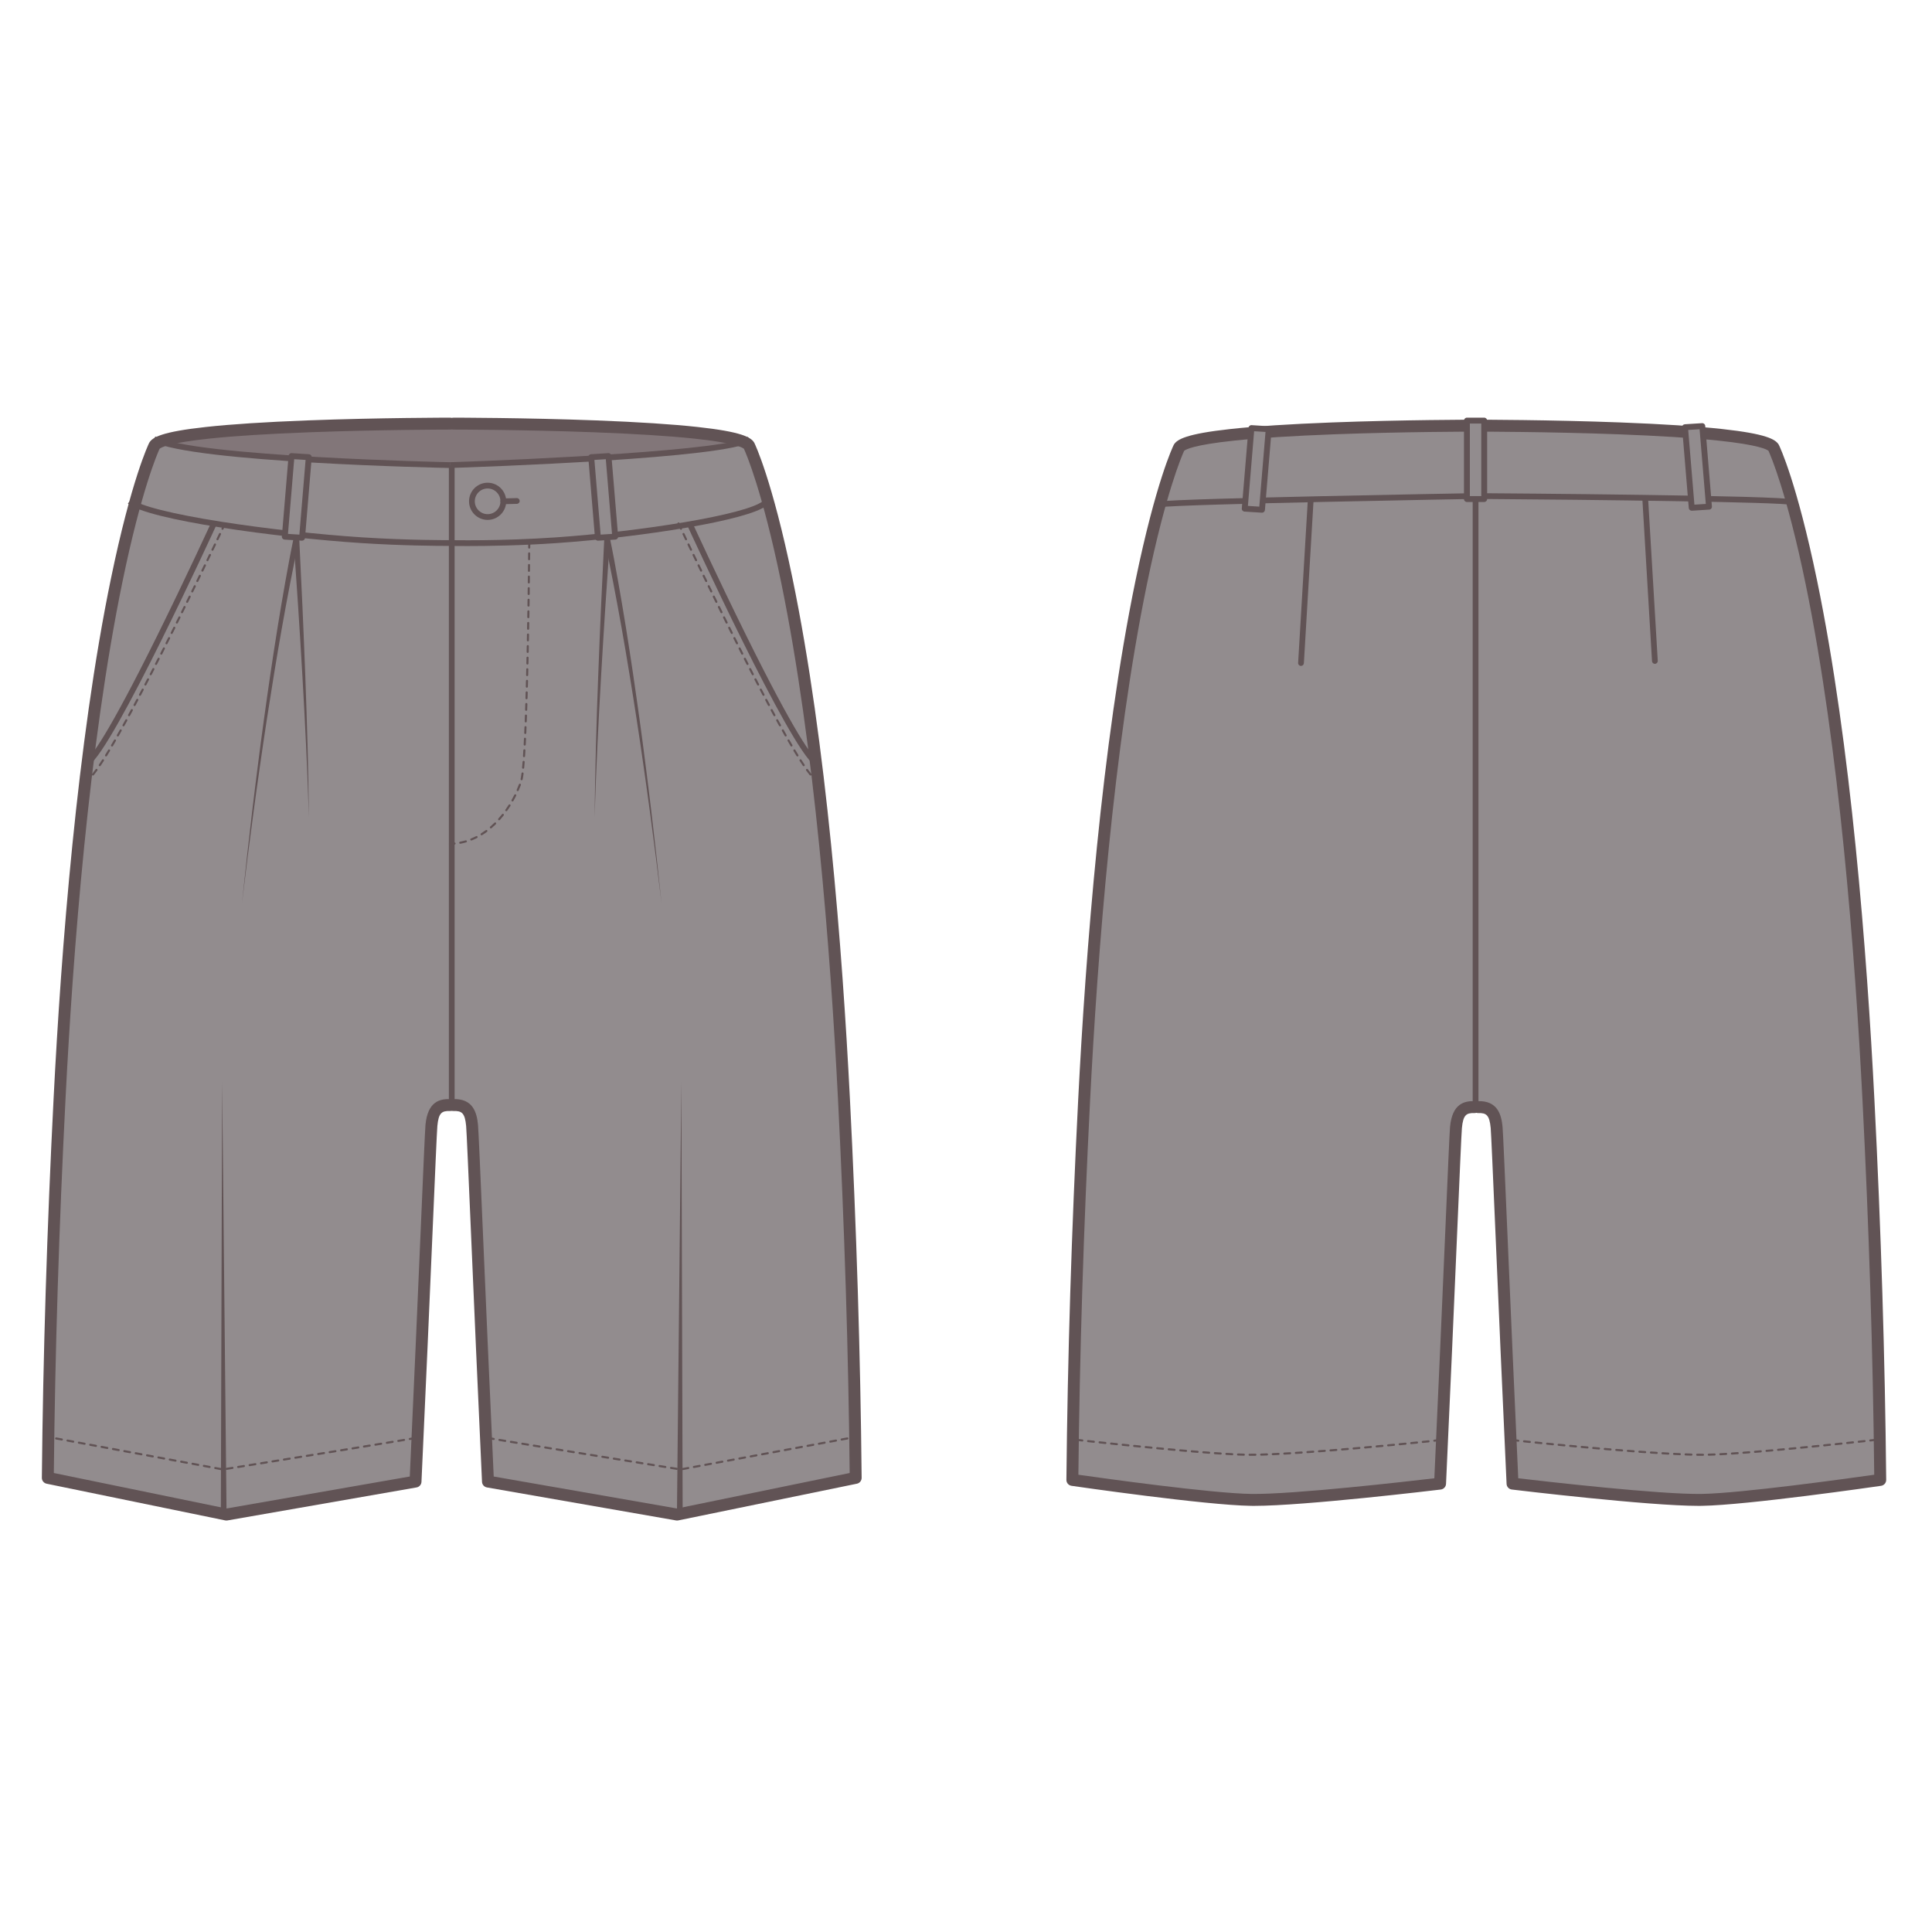
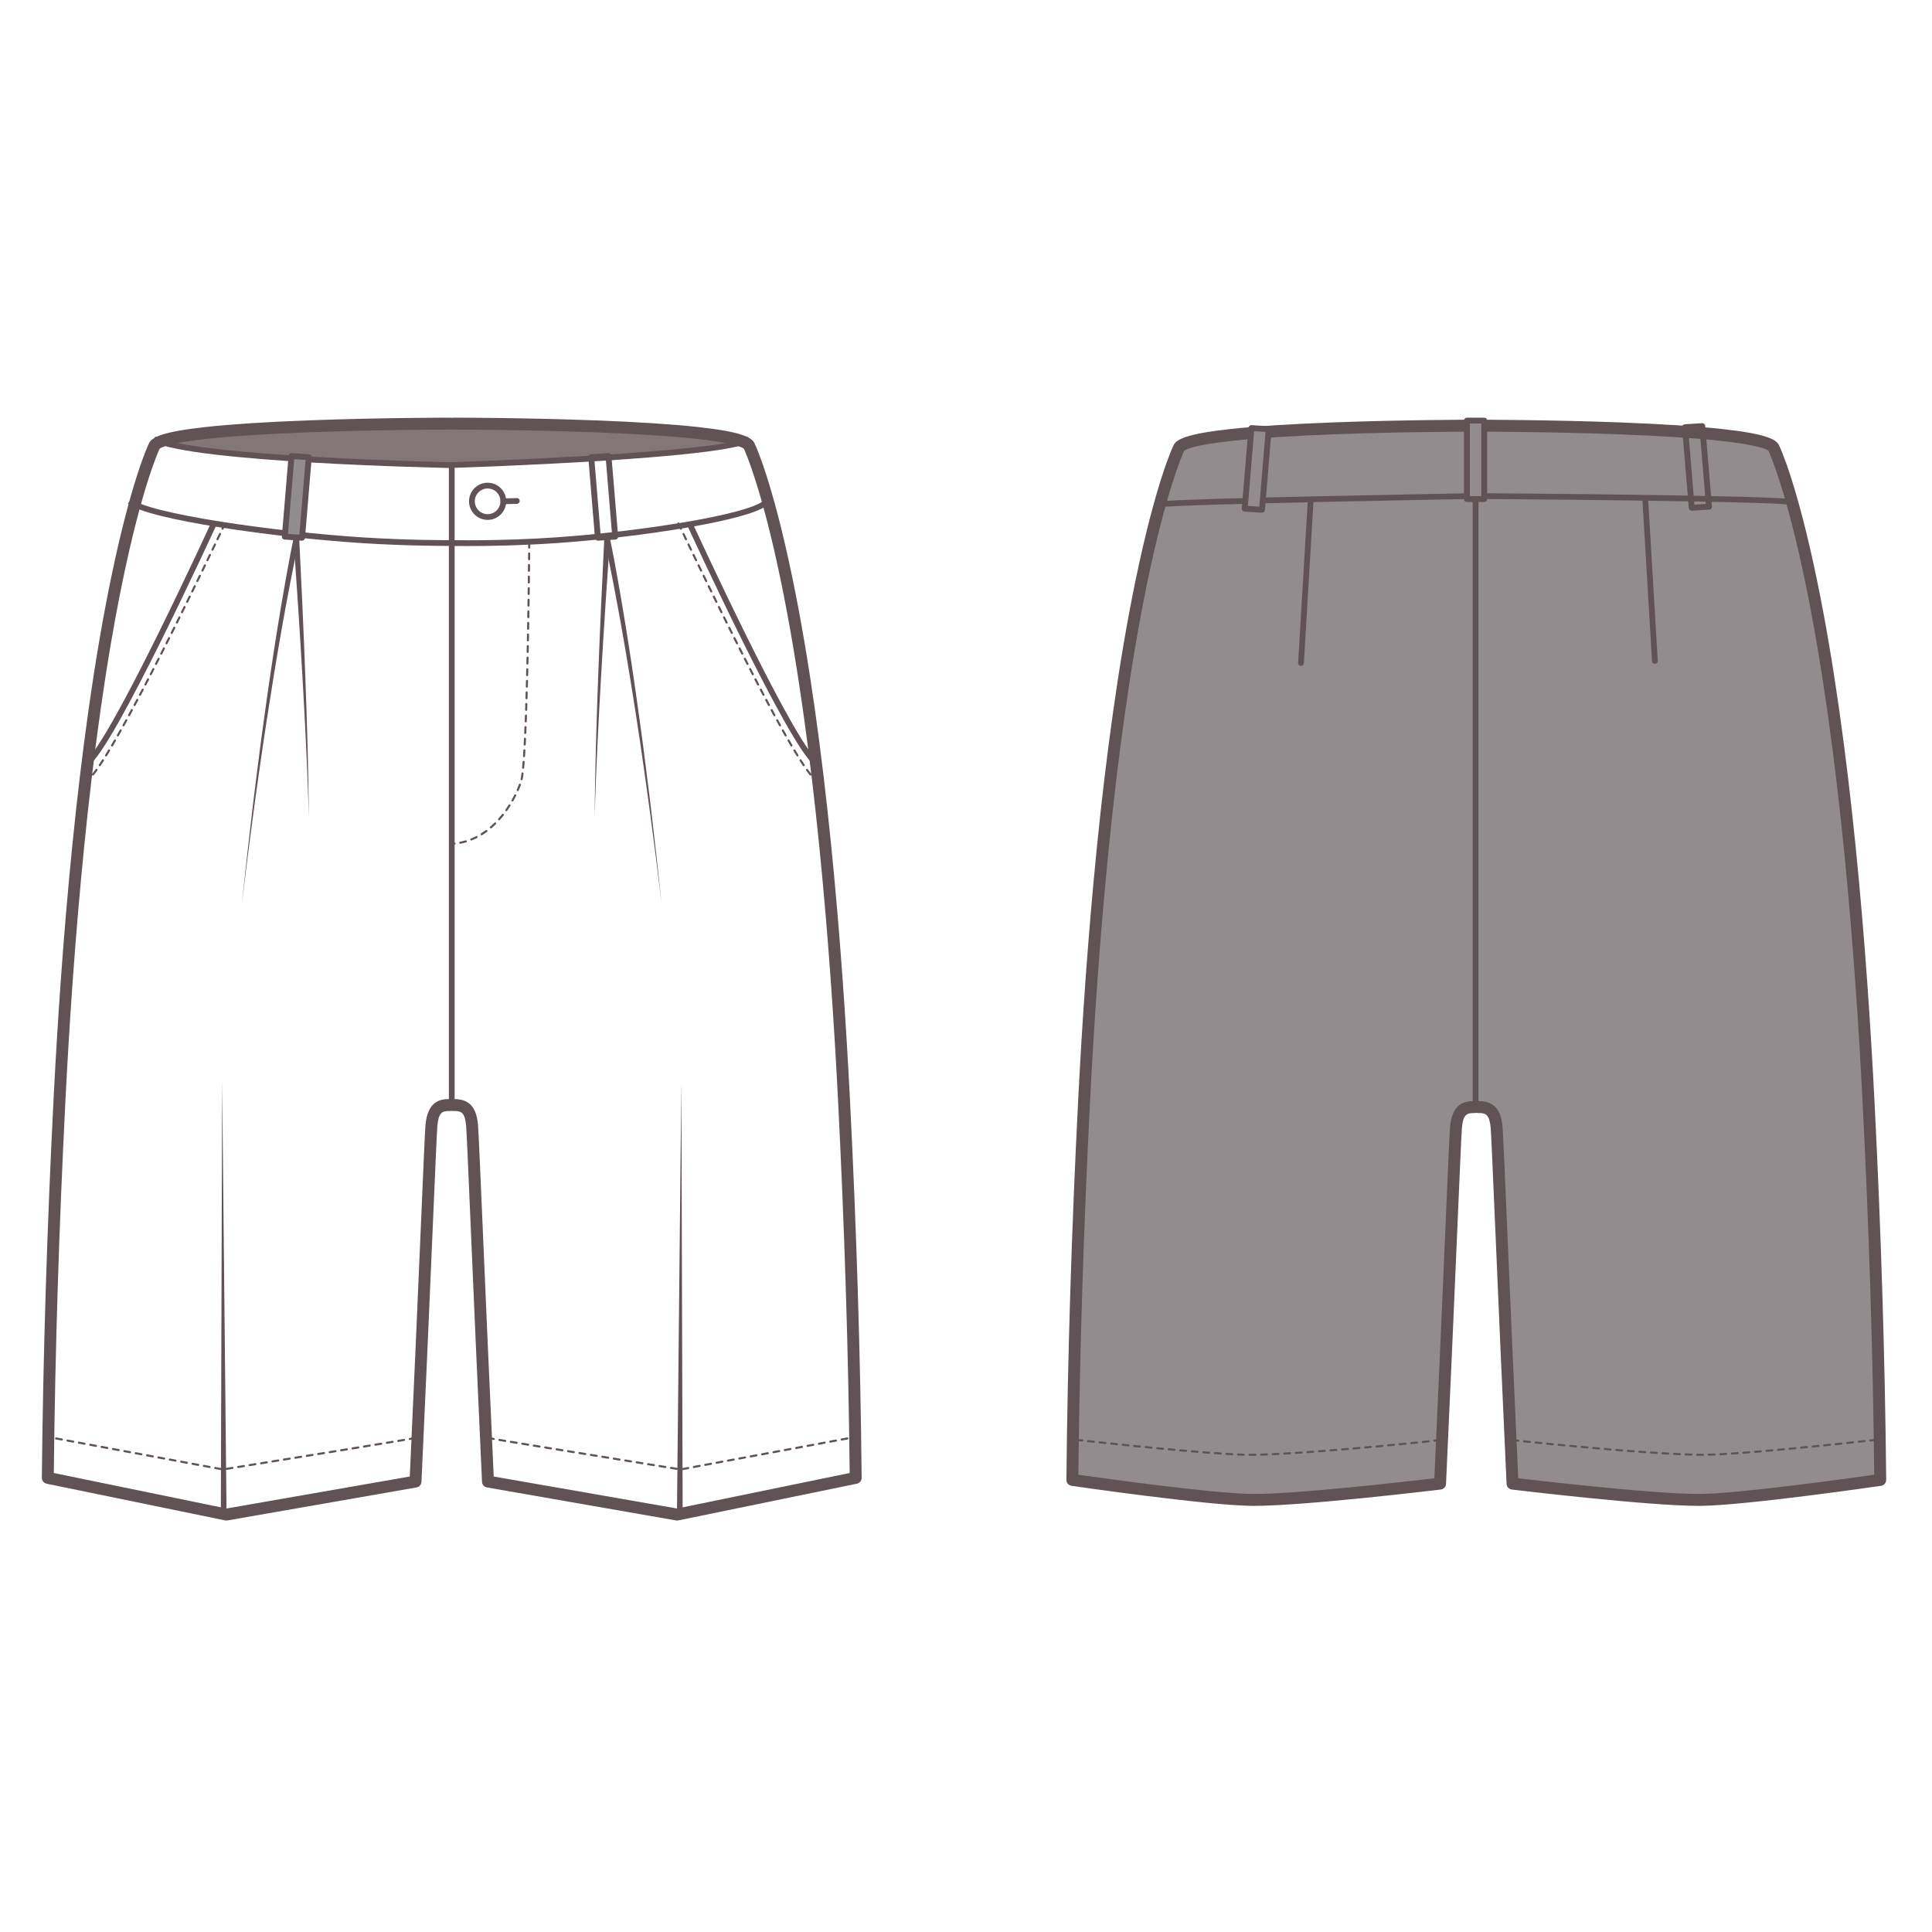
<svg xmlns="http://www.w3.org/2000/svg" width="1080" zoomAndPan="magnify" viewBox="0 0 810 810" height="1080" preserveAspectRatio="xMidYMid meet" version="1.0">
  <defs>
    <clipPath id="4e0f71ba61">
      <path d="M 187 175 L 362 175 L 362 637.469 L 187 637.469 Z M 187 175 " clip-rule="nonzero" />
    </clipPath>
    <clipPath id="47ec63715b">
      <path d="M 17.547 175 L 192 175 L 192 637.469 L 17.547 637.469 Z M 17.547 175 " clip-rule="nonzero" />
    </clipPath>
    <clipPath id="6355be1c17">
      <path d="M 617 175 L 790.797 175 L 790.797 632 L 617 632 Z M 617 175 " clip-rule="nonzero" />
    </clipPath>
  </defs>
  <rect x="-81" width="972" fill="#ffffff" y="-81" height="972" fill-opacity="1" />
  <rect x="-81" width="972" fill="#ffffff" y="-81" height="972" fill-opacity="1" />
-   <rect x="-81" width="972" fill="#ffffff" y="-81" height="972" fill-opacity="1" />
-   <path fill="#928c8e" d="M 358.496 618.262 L 283.621 633.621 L 204.328 619.809 C 200.789 543.746 198.09 474.969 197.672 470.449 C 197.109 464.805 195.496 461.781 189.883 461.965 L 188.418 461.965 C 182.805 461.781 181.16 464.805 180.629 470.449 C 180.176 474.969 177.477 543.746 173.938 619.809 L 94.648 633.621 L 19.805 618.262 C 20.223 573.793 21.629 520.07 24.711 458.941 C 35.652 244.188 64.496 185.48 64.496 185.48 C 70.316 176.258 188.418 176.258 188.418 176.258 L 189.883 176.258 C 189.883 176.258 307.949 176.258 313.77 185.48 C 313.77 185.48 342.621 244.188 353.555 458.941 C 356.676 520.07 358.078 573.793 358.496 618.262 " fill-opacity="1" fill-rule="nonzero" />
  <path fill="#827679" d="M 314.625 185.18 C 314.625 185.18 263.645 195 189.395 195 C 115.188 195 66.77 185.09 66.77 185.09 C 118.922 171.895 190.133 177.605 190.133 177.605 C 190.133 177.605 262.027 171.73 314.625 185.18 " fill-opacity="1" fill-rule="nonzero" />
  <g clip-path="url(#4e0f71ba61)">
    <path fill="#615355" d="M 283.875 637.492 C 283.73 637.492 283.586 637.48 283.449 637.453 L 204.152 623.613 C 203.004 623.414 202.141 622.438 202.086 621.27 C 200.273 582.23 198.668 544.879 197.496 517.613 C 196.414 492.406 195.629 474.191 195.43 472.055 C 194.918 466.629 193.617 465.699 190.203 465.801 C 188.816 465.863 187.672 464.762 187.633 463.379 C 187.59 462 188.676 460.848 190.055 460.805 C 198.305 460.539 199.918 466.438 200.406 471.586 C 200.621 473.844 201.363 491.172 202.492 517.395 C 203.645 544.199 205.215 580.723 206.992 619.035 L 283.84 632.445 L 356.23 617.566 C 355.711 567.203 354.055 514.355 351.312 460.441 C 348.207 399.492 341.555 312.473 327.48 244.047 C 319.602 205.77 312.809 190.152 311.895 188.16 C 311.328 187.637 308.102 185.68 290.867 183.867 C 280.332 182.762 266.207 181.875 248.895 181.227 C 219.352 180.121 190.422 180.109 190.133 180.109 C 188.75 180.109 187.633 178.984 187.633 177.605 C 187.633 176.223 188.75 175.105 190.133 175.105 C 190.43 175.105 220.047 175.117 250 176.258 C 267.621 176.93 281.918 177.859 292.492 179.016 C 310.965 181.027 314.777 183.324 316.152 185.5 L 316.281 185.73 C 316.582 186.34 323.73 201.172 332.27 242.527 C 346.48 311.316 353.184 398.859 356.309 460.18 C 359.094 514.906 360.754 568.535 361.25 619.578 C 361.262 620.773 360.422 621.809 359.25 622.051 L 284.379 637.438 C 284.215 637.473 284.047 637.492 283.875 637.492 " fill-opacity="1" fill-rule="nonzero" />
  </g>
  <path fill="#615355" d="M 341.43 320.738 C 331.117 313.766 289.754 223.789 287.996 219.965 L 290.195 218.957 C 290.297 219.191 301.039 242.574 312.879 266.492 C 333.605 308.375 340.512 317.203 342.781 318.738 L 341.43 320.738 " fill-opacity="1" fill-rule="nonzero" />
  <path fill="#615355" d="M 285.52 222.121 C 285.355 222.121 285.195 222.031 285.121 221.875 L 284.07 219.652 C 283.969 219.434 284.059 219.168 284.277 219.066 C 284.492 218.961 284.758 219.059 284.863 219.277 L 285.914 221.5 C 286.016 221.719 285.926 221.977 285.707 222.082 Z M 287.617 226.527 C 287.453 226.527 287.297 226.434 287.219 226.273 L 286.172 224.082 C 286.07 223.855 286.16 223.598 286.379 223.496 C 286.594 223.391 286.855 223.484 286.965 223.699 L 288.008 225.898 C 288.113 226.117 288.02 226.379 287.805 226.48 Z M 289.719 230.914 C 289.555 230.914 289.398 230.82 289.32 230.664 L 288.27 228.473 C 288.164 228.258 288.258 227.992 288.473 227.887 C 288.691 227.781 288.957 227.875 289.059 228.094 L 290.109 230.289 C 290.219 230.504 290.125 230.766 289.906 230.867 Z M 291.828 235.293 C 291.664 235.293 291.508 235.199 291.434 235.043 L 290.375 232.855 C 290.273 232.637 290.363 232.379 290.582 232.27 C 290.801 232.168 291.059 232.258 291.168 232.477 L 292.219 234.664 C 292.328 234.879 292.238 235.145 292.02 235.25 Z M 293.941 239.668 C 293.777 239.668 293.625 239.578 293.547 239.418 L 292.492 237.23 C 292.383 237.016 292.473 236.754 292.691 236.652 C 292.906 236.543 293.172 236.633 293.277 236.852 L 294.34 239.039 C 294.441 239.258 294.352 239.516 294.133 239.625 Z M 296.066 244.035 C 295.906 244.035 295.746 243.945 295.676 243.789 L 294.613 241.605 C 294.504 241.391 294.594 241.125 294.812 241.02 C 295.027 240.918 295.293 241.004 295.398 241.219 L 296.461 243.406 C 296.57 243.625 296.477 243.887 296.262 243.992 Z M 298.199 248.398 C 298.035 248.398 297.879 248.309 297.809 248.152 L 296.738 245.969 C 296.629 245.754 296.719 245.492 296.938 245.383 C 297.156 245.281 297.422 245.371 297.523 245.582 L 298.594 247.766 C 298.695 247.988 298.605 248.25 298.395 248.352 Z M 300.34 252.758 C 300.176 252.758 300.02 252.668 299.945 252.508 L 298.871 250.332 C 298.77 250.117 298.859 249.855 299.07 249.746 C 299.293 249.637 299.555 249.73 299.66 249.945 L 300.73 252.121 C 300.84 252.34 300.75 252.605 300.531 252.715 Z M 302.484 257.109 C 302.324 257.109 302.168 257.023 302.09 256.867 L 301.02 254.691 C 300.914 254.473 300.996 254.215 301.215 254.105 C 301.434 253.996 301.699 254.086 301.805 254.305 L 302.883 256.48 C 302.984 256.699 302.898 256.957 302.684 257.066 Z M 304.645 261.461 C 304.484 261.461 304.324 261.367 304.254 261.219 L 303.172 259.043 C 303.062 258.824 303.152 258.566 303.371 258.457 C 303.59 258.348 303.848 258.438 303.957 258.656 L 305.039 260.824 C 305.148 261.043 305.055 261.309 304.84 261.41 Z M 306.812 265.805 C 306.652 265.805 306.5 265.715 306.422 265.562 L 305.336 263.395 C 305.227 263.176 305.316 262.91 305.535 262.801 C 305.75 262.691 306.012 262.781 306.121 263 L 307.207 265.172 C 307.309 265.387 307.227 265.648 307.008 265.758 Z M 308.988 270.137 C 308.824 270.137 308.676 270.047 308.598 269.895 L 307.508 267.734 C 307.402 267.516 307.484 267.254 307.703 267.148 C 307.922 267.039 308.188 267.121 308.293 267.34 L 309.383 269.496 C 309.492 269.715 309.398 269.98 309.184 270.09 Z M 311.184 274.473 C 311.023 274.473 310.867 274.387 310.789 274.234 L 309.691 272.059 C 309.582 271.848 309.664 271.582 309.883 271.473 C 310.102 271.363 310.367 271.449 310.477 271.668 L 311.574 273.836 C 311.684 274.047 311.598 274.312 311.383 274.422 Z M 313.387 278.797 C 313.23 278.797 313.074 278.707 312.996 278.559 L 311.891 276.398 C 311.781 276.18 311.871 275.914 312.082 275.809 C 312.301 275.699 312.566 275.781 312.676 276 L 313.781 278.156 C 313.887 278.375 313.805 278.641 313.586 278.75 Z M 315.605 283.113 C 315.445 283.113 315.297 283.027 315.219 282.879 L 314.105 280.719 C 313.992 280.504 314.074 280.242 314.293 280.129 C 314.512 280.02 314.77 280.105 314.887 280.32 L 315.996 282.48 C 316.105 282.691 316.02 282.957 315.805 283.066 Z M 317.84 287.422 C 317.684 287.422 317.531 287.336 317.453 287.188 L 316.328 285.035 C 316.219 284.816 316.305 284.551 316.516 284.441 C 316.734 284.328 317 284.414 317.109 284.629 L 318.23 286.781 C 318.34 287 318.258 287.258 318.043 287.375 Z M 320.098 291.727 C 319.941 291.727 319.789 291.641 319.711 291.488 C 319.332 290.777 318.957 290.059 318.578 289.34 C 318.469 289.125 318.551 288.859 318.762 288.746 C 318.977 288.633 319.242 288.715 319.355 288.934 C 319.73 289.652 320.109 290.371 320.484 291.078 C 320.602 291.289 320.516 291.555 320.305 291.672 Z M 322.375 296.012 C 322.219 296.012 322.066 295.926 321.988 295.781 C 321.609 295.066 321.227 294.355 320.848 293.637 C 320.734 293.418 320.812 293.156 321.027 293.043 C 321.242 292.93 321.508 293.008 321.621 293.223 C 322 293.941 322.383 294.656 322.762 295.363 C 322.879 295.574 322.793 295.84 322.582 295.957 Z M 324.676 300.281 C 324.52 300.281 324.371 300.203 324.293 300.055 C 323.91 299.352 323.523 298.641 323.137 297.922 C 323.023 297.707 323.102 297.441 323.312 297.328 C 323.531 297.207 323.797 297.293 323.91 297.504 C 324.297 298.223 324.684 298.934 325.062 299.637 C 325.18 299.848 325.102 300.113 324.891 300.23 Z M 327.016 304.543 C 326.859 304.543 326.715 304.457 326.629 304.312 C 326.242 303.613 325.852 302.906 325.457 302.188 C 325.344 301.977 325.422 301.711 325.633 301.594 C 325.844 301.473 326.109 301.551 326.223 301.762 C 326.621 302.484 327.008 303.191 327.395 303.891 C 327.516 304.102 327.438 304.367 327.227 304.484 Z M 329.391 308.773 C 329.238 308.773 329.094 308.695 329.008 308.555 C 328.617 307.863 328.219 307.156 327.82 306.434 C 327.699 306.23 327.77 305.957 327.98 305.844 C 328.195 305.723 328.461 305.801 328.582 306.008 C 328.984 306.727 329.379 307.434 329.77 308.121 C 329.891 308.332 329.82 308.598 329.605 308.719 Z M 331.824 312.98 C 331.672 312.98 331.527 312.902 331.445 312.762 C 331.047 312.078 330.633 311.379 330.223 310.664 C 330.098 310.453 330.168 310.188 330.379 310.066 C 330.594 309.945 330.859 310.012 330.977 310.223 C 331.395 310.938 331.801 311.637 332.199 312.32 C 332.324 312.527 332.254 312.801 332.047 312.918 Z M 334.332 317.145 C 334.188 317.145 334.043 317.07 333.957 316.934 C 333.547 316.27 333.125 315.574 332.688 314.859 C 332.566 314.648 332.633 314.383 332.84 314.254 C 333.043 314.129 333.316 314.195 333.441 314.406 C 333.871 315.121 334.289 315.809 334.699 316.473 C 334.832 316.68 334.766 316.949 334.562 317.078 Z M 336.961 321.234 C 336.812 321.234 336.68 321.168 336.598 321.043 C 336.16 320.402 335.715 319.719 335.254 319 C 335.121 318.793 335.184 318.523 335.387 318.395 C 335.594 318.262 335.859 318.324 335.992 318.527 C 336.453 319.242 336.895 319.918 337.32 320.555 C 337.453 320.754 337.398 321.023 337.199 321.164 Z M 339.824 325.172 L 339.477 325.008 C 339.02 324.445 338.52 323.785 337.984 323.047 C 337.848 322.855 337.895 322.582 338.09 322.438 C 338.281 322.293 338.559 322.34 338.699 322.535 C 339.219 323.254 339.707 323.902 340.16 324.449 C 340.312 324.637 340.281 324.918 340.094 325.066 Z M 342.102 327.461 L 341.859 327.387 C 341.641 327.242 341.41 327.055 341.168 326.84 C 340.988 326.676 340.977 326.398 341.133 326.215 C 341.301 326.035 341.574 326.023 341.754 326.184 C 341.969 326.379 342.168 326.535 342.348 326.664 C 342.547 326.797 342.602 327.066 342.469 327.266 C 342.383 327.395 342.246 327.461 342.102 327.461 " fill-opacity="1" fill-rule="nonzero" />
  <path fill="#615355" d="M 283.797 636.117 L 285.66 453.637 L 286.215 636.125 Z M 283.797 636.117 " fill-opacity="1" fill-rule="nonzero" />
  <path fill="#615355" d="M 255.805 224.824 C 254.41 244.453 253.133 264.102 251.992 283.754 C 251.43 293.582 250.895 303.406 250.441 313.238 C 249.98 323.074 249.574 332.906 249.34 342.75 C 249.371 332.906 249.582 323.062 249.836 313.215 C 250.082 303.379 250.426 293.531 250.789 283.695 C 251.527 264.016 252.402 244.344 253.398 224.672 L 255.805 224.824 " fill-opacity="1" fill-rule="nonzero" />
  <path fill="#615355" d="M 255.555 224.91 C 256.891 231.277 258.062 237.637 259.199 244.012 C 260.336 250.387 261.391 256.777 262.438 263.164 C 264.492 275.945 266.363 288.754 268.129 301.57 L 269.434 311.184 L 270.676 320.812 C 271.523 327.23 272.266 333.656 273.059 340.074 L 275.273 359.352 L 277.348 378.648 L 274.977 359.387 L 272.453 340.152 C 271.566 333.746 270.727 327.332 269.777 320.934 L 268.387 311.336 L 266.938 301.746 C 264.969 288.965 262.902 276.195 260.648 263.465 C 259.512 257.102 258.352 250.746 257.121 244.398 C 255.895 238.059 254.613 231.715 253.199 225.441 L 255.555 224.91 " fill-opacity="1" fill-rule="nonzero" />
  <path fill="#615355" d="M 205.023 602.855 L 205.031 602.855 Z M 206.992 603.73 L 206.914 603.727 C 204.148 603.254 204.148 603.254 204.148 602.855 C 204.148 602.559 204.48 602.348 204.746 602.445 C 204.855 602.477 205.312 602.559 207.066 602.863 C 207.301 602.902 207.465 603.129 207.422 603.371 C 207.387 603.582 207.203 603.73 206.992 603.73 Z M 352.863 603.961 C 352.66 603.961 352.477 603.809 352.438 603.598 C 352.395 603.363 352.551 603.133 352.785 603.09 L 355.172 602.645 C 355.41 602.602 355.637 602.758 355.68 603 C 355.73 603.234 355.566 603.465 355.328 603.508 L 352.949 603.949 Z M 211.801 604.543 L 211.73 604.535 L 209.324 604.129 C 209.082 604.094 208.926 603.863 208.961 603.629 C 209.004 603.387 209.227 603.23 209.469 603.266 L 211.867 603.664 C 212.109 603.707 212.273 603.93 212.23 604.172 C 212.195 604.383 212.008 604.543 211.801 604.543 Z M 348.105 604.844 C 347.895 604.844 347.711 604.699 347.676 604.488 C 347.629 604.246 347.785 604.023 348.027 603.973 L 350.406 603.531 C 350.641 603.484 350.871 603.648 350.914 603.883 C 350.961 604.117 350.805 604.348 350.57 604.398 L 348.184 604.836 Z M 216.598 605.332 L 216.527 605.328 L 214.129 604.93 C 213.891 604.891 213.727 604.668 213.766 604.426 C 213.809 604.184 214.031 604.023 214.273 604.062 L 216.672 604.465 C 216.906 604.5 217.07 604.73 217.031 604.965 C 216.996 605.184 216.809 605.332 216.598 605.332 Z M 343.34 605.73 C 343.133 605.73 342.945 605.582 342.91 605.371 C 342.859 605.133 343.023 604.902 343.262 604.863 L 345.641 604.422 C 345.883 604.371 346.105 604.531 346.152 604.77 C 346.195 605.008 346.039 605.238 345.805 605.277 L 343.418 605.719 Z M 221.395 606.117 L 221.32 606.113 L 218.922 605.719 C 218.688 605.684 218.523 605.453 218.562 605.219 C 218.605 604.977 218.828 604.812 219.07 604.855 L 221.469 605.25 C 221.703 605.289 221.867 605.516 221.828 605.758 C 221.793 605.969 221.605 606.117 221.395 606.117 Z M 338.57 606.613 C 338.367 606.613 338.18 606.469 338.145 606.258 C 338.102 606.023 338.258 605.785 338.492 605.746 L 340.875 605.305 C 341.109 605.254 341.344 605.41 341.387 605.652 C 341.43 605.891 341.273 606.117 341.035 606.168 L 338.656 606.609 Z M 226.191 606.906 L 226.117 606.898 L 223.719 606.504 C 223.48 606.469 223.32 606.246 223.359 606.004 C 223.398 605.77 223.625 605.605 223.859 605.641 L 226.258 606.035 C 226.5 606.078 226.664 606.301 226.621 606.543 C 226.582 606.754 226.402 606.906 226.191 606.906 Z M 333.812 607.504 C 333.602 607.504 333.418 607.352 333.375 607.141 C 333.336 606.906 333.492 606.676 333.727 606.633 L 336.113 606.184 C 336.348 606.145 336.578 606.301 336.621 606.535 C 336.668 606.777 336.508 607.008 336.27 607.051 L 333.891 607.492 Z M 230.98 607.691 L 230.91 607.684 L 228.516 607.293 C 228.273 607.254 228.113 607.027 228.156 606.789 C 228.191 606.547 228.414 606.387 228.656 606.426 L 231.055 606.82 C 231.289 606.855 231.453 607.086 231.418 607.32 C 231.379 607.539 231.191 607.691 230.98 607.691 Z M 329.047 608.387 C 328.832 608.387 328.652 608.238 328.617 608.027 C 328.566 607.785 328.727 607.562 328.969 607.516 L 331.348 607.074 C 331.582 607.027 331.812 607.188 331.859 607.426 C 331.902 607.66 331.746 607.891 331.512 607.934 L 329.125 608.379 Z M 235.777 608.469 L 235.707 608.469 L 233.309 608.078 C 233.07 608.035 232.91 607.812 232.945 607.574 C 232.988 607.332 233.211 607.172 233.445 607.211 L 235.844 607.598 C 236.086 607.641 236.242 607.867 236.207 608.105 C 236.172 608.32 235.984 608.469 235.777 608.469 Z M 240.57 609.254 L 240.496 609.25 L 238.098 608.855 C 237.863 608.82 237.699 608.59 237.742 608.355 C 237.777 608.113 238.008 607.949 238.242 607.992 L 240.641 608.379 C 240.875 608.422 241.039 608.645 240.996 608.887 C 240.969 609.098 240.781 609.254 240.57 609.254 Z M 324.277 609.273 C 324.074 609.273 323.887 609.121 323.852 608.91 C 323.801 608.676 323.965 608.445 324.199 608.402 L 326.582 607.961 C 326.824 607.914 327.051 608.07 327.094 608.309 C 327.137 608.547 326.98 608.777 326.742 608.82 L 324.359 609.262 Z M 245.363 610.035 L 245.293 610.027 L 242.895 609.637 C 242.652 609.594 242.488 609.371 242.531 609.133 C 242.566 608.895 242.797 608.73 243.035 608.773 L 245.438 609.16 C 245.672 609.199 245.836 609.426 245.801 609.668 C 245.766 609.879 245.578 610.035 245.363 610.035 Z M 319.512 610.156 C 319.309 610.156 319.125 610.012 319.082 609.801 C 319.043 609.562 319.199 609.328 319.434 609.285 L 321.812 608.844 C 322.055 608.797 322.285 608.953 322.328 609.195 C 322.371 609.43 322.219 609.66 321.977 609.707 L 319.598 610.148 Z M 250.156 610.809 L 250.09 610.809 L 247.691 610.414 C 247.449 610.379 247.293 610.148 247.328 609.914 C 247.363 609.672 247.594 609.508 247.828 609.551 L 250.227 609.938 C 250.469 609.98 250.629 610.203 250.59 610.441 C 250.555 610.656 250.367 610.809 250.156 610.809 Z M 314.754 611.043 C 314.539 611.043 314.359 610.895 314.316 610.684 C 314.273 610.445 314.434 610.215 314.672 610.176 L 317.055 609.727 C 317.289 609.68 317.52 609.84 317.562 610.082 C 317.609 610.32 317.453 610.547 317.211 610.59 L 314.832 611.031 Z M 254.953 611.59 L 254.879 611.582 L 252.48 611.195 C 252.246 611.152 252.082 610.93 252.117 610.688 C 252.16 610.453 252.387 610.289 252.625 610.332 L 255.02 610.719 C 255.262 610.754 255.422 610.984 255.383 611.219 C 255.352 611.438 255.164 611.59 254.953 611.59 Z M 309.984 611.926 C 309.781 611.926 309.594 611.781 309.559 611.57 C 309.508 611.328 309.664 611.105 309.906 611.055 L 312.289 610.617 C 312.523 610.566 312.754 610.73 312.801 610.965 C 312.844 611.203 312.688 611.43 312.449 611.473 L 310.066 611.922 Z M 259.742 612.367 L 259.676 612.363 L 257.277 611.969 C 257.035 611.934 256.879 611.711 256.914 611.469 C 256.953 611.23 257.18 611.07 257.418 611.105 L 259.816 611.496 C 260.059 611.535 260.215 611.758 260.18 612 C 260.141 612.219 259.953 612.367 259.742 612.367 Z M 305.219 612.816 C 305.016 612.816 304.828 612.664 304.789 612.453 C 304.75 612.219 304.906 611.988 305.141 611.945 L 307.52 611.504 C 307.758 611.449 307.992 611.613 308.035 611.848 C 308.078 612.09 307.922 612.32 307.684 612.363 L 305.297 612.805 Z M 264.539 613.141 L 264.469 613.137 L 262.07 612.75 C 261.832 612.711 261.672 612.484 261.711 612.246 C 261.75 612.004 261.977 611.844 262.215 611.883 L 264.613 612.27 C 264.848 612.312 265.012 612.539 264.969 612.777 C 264.938 612.992 264.75 613.141 264.539 613.141 Z M 300.453 613.699 C 300.246 613.699 300.066 613.551 300.023 613.34 C 299.98 613.105 300.141 612.875 300.375 612.828 L 302.762 612.387 C 302.996 612.336 303.227 612.5 303.27 612.738 C 303.312 612.973 303.16 613.203 302.918 613.25 L 300.539 613.691 Z M 269.336 613.922 L 269.262 613.914 L 266.863 613.527 C 266.629 613.484 266.465 613.262 266.504 613.02 C 266.547 612.785 266.77 612.617 267.012 612.656 L 269.41 613.051 C 269.645 613.086 269.809 613.312 269.77 613.551 C 269.734 613.766 269.547 613.922 269.336 613.922 Z M 295.691 614.586 C 295.48 614.586 295.301 614.434 295.258 614.223 C 295.215 613.988 295.371 613.758 295.613 613.715 L 297.996 613.27 C 298.23 613.219 298.461 613.383 298.508 613.625 C 298.551 613.859 298.395 614.09 298.152 614.133 L 295.77 614.574 Z M 274.133 614.695 L 274.066 614.688 L 271.66 614.301 C 271.426 614.266 271.262 614.035 271.305 613.801 C 271.34 613.566 271.566 613.395 271.809 613.438 L 274.203 613.824 C 274.441 613.859 274.605 614.09 274.566 614.324 C 274.531 614.543 274.344 614.695 274.133 614.695 Z M 290.926 615.469 C 290.723 615.469 290.535 615.324 290.496 615.113 C 290.457 614.871 290.605 614.641 290.848 614.598 L 293.227 614.156 C 293.465 614.109 293.691 614.273 293.742 614.508 C 293.785 614.742 293.625 614.973 293.391 615.016 L 291.004 615.461 Z M 278.941 615.473 L 278.867 615.469 L 276.465 615.082 C 276.23 615.039 276.066 614.816 276.102 614.574 C 276.145 614.34 276.367 614.168 276.602 614.219 L 279.008 614.605 C 279.25 614.641 279.406 614.863 279.371 615.105 C 279.332 615.324 279.148 615.473 278.941 615.473 Z M 283.758 616.254 L 283.684 616.246 L 281.273 615.855 C 281.039 615.82 280.875 615.594 280.91 615.352 C 280.945 615.117 281.176 614.949 281.41 614.992 L 283.824 615.383 C 284.062 615.418 284.223 615.645 284.184 615.887 C 284.148 616.098 283.969 616.254 283.758 616.254 Z M 286.16 616.355 C 285.953 616.355 285.766 616.207 285.73 615.992 C 285.688 615.758 285.848 615.527 286.082 615.488 L 288.461 615.047 C 288.703 614.996 288.934 615.152 288.977 615.391 C 289.02 615.633 288.859 615.859 288.625 615.902 L 286.238 616.344 L 286.16 616.355 " fill-opacity="1" fill-rule="nonzero" />
  <g clip-path="url(#47ec63715b)">
    <path fill="#615355" d="M 94.918 637.492 C 94.75 637.492 94.582 637.473 94.418 637.438 L 19.547 622.051 C 18.375 621.809 17.535 620.773 17.547 619.578 C 18.043 568.535 19.703 514.906 22.488 460.18 C 25.609 398.859 32.316 311.316 46.523 242.527 C 55.066 201.172 62.215 186.34 62.516 185.73 L 62.645 185.5 C 64.016 183.324 67.832 181.027 86.301 179.016 C 96.879 177.859 111.176 176.93 128.797 176.258 C 158.75 175.117 188.367 175.105 188.664 175.105 C 190.043 175.105 191.164 176.223 191.164 177.605 C 191.164 178.984 190.043 180.109 188.664 180.109 C 188.375 180.109 159.434 180.121 129.891 181.227 C 112.578 181.875 98.453 182.762 87.926 183.867 C 70.688 185.68 67.465 187.637 66.902 188.16 C 65.988 190.141 59.191 205.75 51.316 244.047 C 37.238 312.473 30.582 399.492 27.484 460.441 C 24.734 514.359 23.086 567.211 22.566 617.566 L 94.957 632.445 L 171.805 619.035 C 173.578 580.723 175.152 544.191 176.305 517.395 C 177.43 491.172 178.176 473.844 178.387 471.586 C 179.32 461.777 184.398 460.672 188.742 460.805 C 190.121 460.848 191.203 462 191.164 463.379 C 191.121 464.762 189.965 465.852 188.59 465.801 C 185.18 465.699 183.879 466.629 183.367 472.055 C 183.168 474.191 182.383 492.406 181.301 517.605 C 180.129 544.879 178.52 582.223 176.703 621.27 C 176.656 622.438 175.789 623.414 174.637 623.613 L 95.348 637.453 C 95.203 637.48 95.066 637.492 94.918 637.492 " fill-opacity="1" fill-rule="nonzero" />
  </g>
  <path fill="#615355" d="M 37.367 320.738 L 36.016 318.738 C 38.285 317.203 45.191 308.375 65.922 266.492 C 77.758 242.574 88.5 219.191 88.602 218.957 L 90.801 219.965 C 89.043 223.789 47.68 313.766 37.367 320.738 " fill-opacity="1" fill-rule="nonzero" />
  <path fill="#615355" d="M 93.277 222.121 L 93.09 222.082 C 92.871 221.977 92.781 221.719 92.883 221.5 L 93.934 219.277 C 94.039 219.059 94.297 218.961 94.52 219.066 C 94.738 219.168 94.828 219.434 94.727 219.652 L 93.676 221.875 C 93.598 222.031 93.441 222.121 93.277 222.121 Z M 91.18 226.527 L 90.992 226.48 C 90.77 226.379 90.68 226.117 90.781 225.898 L 91.832 223.699 C 91.934 223.484 92.203 223.391 92.418 223.496 C 92.637 223.598 92.727 223.855 92.625 224.082 L 91.574 226.273 C 91.5 226.434 91.344 226.527 91.18 226.527 Z M 89.078 230.914 L 88.891 230.867 C 88.668 230.766 88.578 230.504 88.684 230.289 L 89.738 228.094 C 89.84 227.875 90.098 227.781 90.316 227.887 C 90.539 227.992 90.629 228.258 90.527 228.473 L 89.473 230.664 C 89.398 230.82 89.242 230.914 89.078 230.914 Z M 86.969 235.293 L 86.777 235.25 C 86.559 235.145 86.469 234.879 86.578 234.664 L 87.629 232.477 C 87.738 232.258 87.996 232.168 88.215 232.27 C 88.434 232.379 88.523 232.637 88.418 232.855 L 87.363 235.043 C 87.289 235.199 87.133 235.293 86.969 235.293 Z M 84.855 239.668 L 84.664 239.625 C 84.445 239.516 84.355 239.258 84.457 239.039 L 85.52 236.852 C 85.621 236.633 85.883 236.543 86.105 236.652 C 86.316 236.754 86.414 237.016 86.305 237.23 L 85.25 239.418 C 85.168 239.578 85.02 239.668 84.855 239.668 Z M 82.73 244.035 L 82.535 243.992 C 82.316 243.887 82.227 243.625 82.336 243.406 L 83.398 241.219 C 83.504 241.004 83.77 240.91 83.984 241.02 C 84.203 241.125 84.293 241.391 84.184 241.605 L 83.121 243.789 C 83.051 243.945 82.891 244.035 82.73 244.035 Z M 80.598 248.398 L 80.402 248.352 C 80.188 248.25 80.094 247.988 80.203 247.766 L 81.273 245.582 C 81.375 245.371 81.641 245.273 81.859 245.383 C 82.07 245.492 82.16 245.754 82.059 245.969 L 80.988 248.152 C 80.918 248.309 80.758 248.398 80.598 248.398 Z M 78.457 252.758 L 78.266 252.715 C 78.047 252.605 77.957 252.34 78.066 252.121 L 79.133 249.945 C 79.242 249.73 79.504 249.637 79.719 249.746 C 79.938 249.855 80.027 250.117 79.922 250.332 L 78.852 252.508 C 78.773 252.668 78.621 252.758 78.457 252.758 Z M 76.309 257.109 L 76.113 257.066 C 75.898 256.957 75.805 256.699 75.914 256.48 L 76.988 254.305 C 77.098 254.086 77.363 253.996 77.574 254.105 C 77.793 254.215 77.883 254.473 77.773 254.691 L 76.699 256.867 C 76.629 257.023 76.469 257.109 76.309 257.109 Z M 74.152 261.461 L 73.957 261.41 C 73.738 261.309 73.648 261.043 73.758 260.824 L 74.84 258.656 C 74.949 258.438 75.207 258.348 75.426 258.457 C 75.645 258.566 75.734 258.824 75.625 259.043 L 74.543 261.219 C 74.465 261.367 74.312 261.461 74.152 261.461 Z M 71.98 265.805 L 71.789 265.758 C 71.57 265.648 71.48 265.387 71.59 265.172 L 72.676 263 C 72.785 262.781 73.051 262.691 73.262 262.801 C 73.48 262.91 73.57 263.176 73.461 263.395 L 72.375 265.562 C 72.297 265.715 72.145 265.805 71.98 265.805 Z M 69.809 270.137 L 69.609 270.09 C 69.398 269.98 69.305 269.715 69.414 269.496 L 70.504 267.34 C 70.609 267.121 70.875 267.039 71.094 267.148 C 71.305 267.254 71.395 267.516 71.289 267.734 L 70.199 269.895 C 70.121 270.047 69.965 270.137 69.809 270.137 Z M 67.613 274.473 L 67.414 274.422 C 67.199 274.312 67.113 274.055 67.223 273.836 L 68.32 271.668 C 68.43 271.449 68.695 271.363 68.914 271.473 C 69.125 271.582 69.215 271.848 69.105 272.059 L 68.008 274.234 C 67.93 274.387 67.77 274.473 67.613 274.473 Z M 65.41 278.797 L 65.211 278.75 C 64.992 278.641 64.906 278.375 65.016 278.156 L 66.121 276 C 66.23 275.781 66.496 275.699 66.707 275.809 C 66.926 275.914 67.012 276.18 66.902 276.398 L 65.801 278.562 C 65.723 278.707 65.566 278.797 65.41 278.797 Z M 63.191 283.113 L 62.988 283.066 C 62.777 282.957 62.691 282.691 62.801 282.48 L 63.91 280.32 C 64.02 280.105 64.285 280.02 64.504 280.129 C 64.715 280.242 64.801 280.504 64.691 280.719 L 63.578 282.879 C 63.5 283.027 63.348 283.113 63.191 283.113 Z M 60.949 287.422 L 60.75 287.375 C 60.535 287.266 60.449 287 60.566 286.781 L 61.684 284.629 C 61.797 284.414 62.062 284.328 62.273 284.441 C 62.492 284.559 62.578 284.816 62.461 285.035 L 61.344 287.188 C 61.266 287.336 61.109 287.422 60.949 287.422 Z M 58.699 291.727 L 58.492 291.672 C 58.281 291.562 58.195 291.297 58.312 291.078 C 58.688 290.371 59.059 289.652 59.441 288.934 C 59.555 288.723 59.816 288.637 60.031 288.746 C 60.246 288.859 60.328 289.125 60.215 289.34 C 59.84 290.062 59.461 290.777 59.086 291.488 C 59.008 291.641 58.855 291.727 58.699 291.727 Z M 56.422 296.012 L 56.215 295.961 C 55.996 295.848 55.918 295.582 56.035 295.363 C 56.414 294.656 56.797 293.941 57.176 293.223 C 57.289 293.008 57.555 292.93 57.766 293.043 C 57.984 293.156 58.062 293.422 57.949 293.637 C 57.566 294.355 57.188 295.074 56.809 295.781 C 56.727 295.926 56.578 296.012 56.422 296.012 Z M 54.117 300.281 L 53.906 300.23 C 53.695 300.113 53.617 299.848 53.73 299.637 C 54.113 298.934 54.5 298.223 54.887 297.504 C 55 297.293 55.266 297.207 55.477 297.328 C 55.695 297.441 55.773 297.707 55.66 297.922 C 55.273 298.641 54.887 299.352 54.5 300.055 C 54.422 300.203 54.27 300.281 54.117 300.281 Z M 51.781 304.543 L 51.57 304.484 C 51.359 304.367 51.281 304.102 51.398 303.891 C 51.785 303.191 52.172 302.484 52.574 301.762 C 52.688 301.551 52.953 301.473 53.164 301.594 C 53.375 301.711 53.453 301.977 53.34 302.188 C 52.941 302.906 52.555 303.617 52.16 304.312 C 52.082 304.457 51.934 304.543 51.781 304.543 Z M 49.402 308.773 L 49.184 308.719 C 48.977 308.598 48.906 308.332 49.02 308.121 C 49.414 307.434 49.812 306.727 50.215 306.008 C 50.336 305.801 50.602 305.723 50.812 305.844 C 51.027 305.957 51.098 306.23 50.977 306.434 C 50.578 307.156 50.18 307.863 49.781 308.555 C 49.703 308.695 49.559 308.773 49.402 308.773 Z M 46.973 312.98 L 46.75 312.918 C 46.543 312.801 46.473 312.527 46.59 312.32 C 46.996 311.637 47.402 310.945 47.816 310.223 C 47.938 310.02 48.203 309.945 48.418 310.066 C 48.621 310.188 48.695 310.453 48.574 310.664 C 48.164 311.379 47.75 312.078 47.352 312.77 C 47.27 312.906 47.125 312.98 46.973 312.98 Z M 44.465 317.145 L 44.234 317.078 C 44.031 316.949 43.965 316.68 44.09 316.473 C 44.5 315.809 44.926 315.121 45.352 314.406 C 45.48 314.199 45.746 314.129 45.957 314.254 C 46.164 314.383 46.23 314.648 46.102 314.859 C 45.672 315.574 45.25 316.27 44.84 316.938 C 44.754 317.07 44.609 317.145 44.465 317.145 Z M 41.836 321.234 L 41.59 321.164 C 41.391 321.023 41.336 320.754 41.477 320.555 C 41.902 319.918 42.344 319.242 42.805 318.527 C 42.93 318.324 43.203 318.262 43.406 318.395 C 43.605 318.523 43.668 318.793 43.539 319 C 43.074 319.719 42.629 320.402 42.199 321.043 C 42.117 321.168 41.977 321.234 41.836 321.234 Z M 38.973 325.172 L 38.695 325.066 C 38.508 324.918 38.484 324.637 38.637 324.449 C 39.082 323.902 39.578 323.254 40.098 322.535 C 40.238 322.34 40.508 322.301 40.707 322.438 C 40.902 322.582 40.949 322.855 40.805 323.047 C 40.277 323.785 39.77 324.445 39.316 325.008 Z M 36.691 327.461 C 36.551 327.461 36.414 327.395 36.328 327.273 C 36.195 327.066 36.242 326.797 36.441 326.664 C 36.625 326.535 36.828 326.379 37.039 326.184 C 37.215 326.023 37.492 326.035 37.656 326.215 C 37.82 326.398 37.809 326.676 37.625 326.84 C 37.387 327.055 37.148 327.242 36.938 327.387 L 36.691 327.461 " fill-opacity="1" fill-rule="nonzero" />
  <path fill="#615355" d="M 92.582 636.125 L 93.133 453.637 L 95 636.117 Z M 92.582 636.125 " fill-opacity="1" fill-rule="nonzero" />
  <path fill="#615355" d="M 125.398 224.672 C 126.395 244.344 127.27 264.016 128.008 283.695 C 128.367 293.531 128.707 303.379 128.961 313.215 C 129.215 323.062 129.422 332.906 129.457 342.75 C 129.219 332.906 128.816 323.074 128.355 313.238 C 127.902 303.406 127.367 293.582 126.805 283.754 C 125.664 264.102 124.383 244.453 122.988 224.824 L 125.398 224.672 " fill-opacity="1" fill-rule="nonzero" />
  <path fill="#615355" d="M 125.598 225.441 C 124.184 231.715 122.902 238.059 121.676 244.398 C 120.438 250.746 119.285 257.102 118.148 263.465 C 115.895 276.195 113.828 288.965 111.859 301.746 L 110.41 311.336 L 109.02 320.934 C 108.07 327.332 107.227 333.746 106.336 340.152 L 103.816 359.387 L 101.449 378.648 L 103.523 359.352 L 105.738 340.074 C 106.531 333.656 107.273 327.23 108.121 320.812 L 109.359 311.184 L 110.668 301.57 C 112.434 288.754 114.301 275.945 116.359 263.164 C 117.398 256.777 118.461 250.387 119.598 244.012 C 120.727 237.637 121.906 231.277 123.238 224.91 L 125.598 225.441 " fill-opacity="1" fill-rule="nonzero" />
  <path fill="#615355" d="M 171.805 603.73 C 171.594 603.73 171.41 603.582 171.375 603.371 C 171.332 603.129 171.488 602.902 171.73 602.863 C 173.484 602.559 173.941 602.477 174.051 602.445 C 174.316 602.348 174.648 602.559 174.648 602.855 C 174.648 603.254 174.648 603.254 171.875 603.727 Z M 25.926 603.961 L 25.848 603.949 L 23.465 603.508 C 23.227 603.465 23.066 603.234 23.117 603 C 23.16 602.758 23.387 602.602 23.625 602.645 L 26.004 603.09 C 26.246 603.133 26.402 603.363 26.359 603.598 C 26.316 603.809 26.137 603.961 25.926 603.961 Z M 166.996 604.543 C 166.785 604.543 166.602 604.383 166.566 604.172 C 166.523 603.93 166.688 603.707 166.93 603.664 L 169.328 603.266 C 169.57 603.23 169.793 603.387 169.828 603.629 C 169.871 603.863 169.707 604.094 169.473 604.129 L 167.066 604.535 Z M 30.691 604.844 L 30.613 604.836 L 28.227 604.398 C 27.992 604.348 27.836 604.117 27.875 603.883 C 27.926 603.648 28.156 603.484 28.391 603.531 L 30.77 603.973 C 31.012 604.023 31.168 604.246 31.121 604.488 C 31.086 604.699 30.898 604.844 30.691 604.844 Z M 162.199 605.332 C 161.988 605.332 161.801 605.184 161.762 604.965 C 161.727 604.73 161.891 604.5 162.125 604.465 L 164.523 604.062 C 164.766 604.027 164.988 604.184 165.031 604.426 C 165.066 604.668 164.906 604.891 164.668 604.93 L 162.27 605.328 Z M 35.457 605.73 L 35.379 605.719 L 32.992 605.277 C 32.758 605.238 32.602 605.008 32.645 604.766 C 32.684 604.531 32.914 604.371 33.156 604.422 L 35.535 604.863 C 35.773 604.902 35.93 605.133 35.887 605.371 C 35.852 605.582 35.664 605.73 35.457 605.73 Z M 157.402 606.117 C 157.191 606.117 157.004 605.969 156.969 605.758 C 156.93 605.516 157.094 605.289 157.328 605.25 L 159.727 604.855 C 159.965 604.82 160.191 604.984 160.23 605.219 C 160.273 605.453 160.109 605.684 159.871 605.719 L 157.473 606.113 Z M 40.223 606.613 L 40.141 606.609 L 37.758 606.168 C 37.52 606.117 37.367 605.895 37.41 605.652 C 37.453 605.418 37.68 605.262 37.918 605.305 L 40.305 605.746 C 40.539 605.793 40.695 606.023 40.652 606.258 C 40.609 606.469 40.43 606.613 40.223 606.613 Z M 152.605 606.906 C 152.395 606.906 152.207 606.754 152.176 606.543 C 152.133 606.301 152.297 606.078 152.531 606.035 L 154.93 605.641 C 155.172 605.605 155.395 605.77 155.438 606.004 C 155.477 606.246 155.312 606.469 155.078 606.504 L 152.68 606.898 Z M 44.984 607.504 L 44.906 607.492 L 42.527 607.051 C 42.285 607.008 42.129 606.777 42.168 606.535 C 42.219 606.301 42.449 606.145 42.684 606.184 L 45.062 606.633 C 45.305 606.676 45.461 606.906 45.418 607.141 C 45.379 607.352 45.195 607.504 44.984 607.504 Z M 147.816 607.691 C 147.602 607.691 147.418 607.539 147.379 607.32 C 147.344 607.086 147.5 606.855 147.742 606.82 L 150.141 606.426 C 150.383 606.387 150.605 606.547 150.641 606.789 C 150.684 607.027 150.52 607.254 150.281 607.293 L 147.887 607.684 Z M 49.75 608.387 L 49.672 608.379 L 47.285 607.934 C 47.051 607.891 46.895 607.66 46.938 607.426 C 46.984 607.188 47.215 607.027 47.449 607.074 L 49.828 607.516 C 50.07 607.562 50.227 607.785 50.18 608.027 C 50.145 608.238 49.957 608.387 49.75 608.387 Z M 143.02 608.469 C 142.809 608.469 142.625 608.32 142.59 608.102 C 142.547 607.867 142.711 607.641 142.953 607.598 L 145.344 607.207 C 145.586 607.172 145.809 607.332 145.852 607.574 C 145.887 607.812 145.727 608.035 145.488 608.078 L 143.09 608.465 Z M 138.227 609.254 C 138.016 609.254 137.828 609.098 137.793 608.887 C 137.758 608.645 137.918 608.422 138.156 608.379 L 140.555 607.992 C 140.789 607.949 141.02 608.113 141.055 608.355 C 141.098 608.59 140.934 608.82 140.691 608.855 L 138.301 609.25 Z M 54.516 609.273 L 54.434 609.262 L 52.055 608.82 C 51.816 608.777 51.66 608.547 51.703 608.309 C 51.746 608.07 51.973 607.914 52.211 607.961 L 54.598 608.402 C 54.832 608.445 54.988 608.676 54.945 608.91 C 54.902 609.121 54.723 609.273 54.516 609.273 Z M 133.43 610.035 C 133.219 610.035 133.031 609.879 132.996 609.668 C 132.961 609.426 133.125 609.199 133.359 609.16 L 135.762 608.773 C 136 608.734 136.227 608.895 136.266 609.133 C 136.309 609.371 136.145 609.594 135.902 609.637 L 133.496 610.027 Z M 59.277 610.156 L 59.199 610.148 L 56.82 609.707 C 56.578 609.66 56.422 609.43 56.469 609.195 C 56.512 608.961 56.742 608.797 56.977 608.844 L 59.363 609.285 C 59.598 609.328 59.754 609.562 59.711 609.801 C 59.672 610.012 59.488 610.156 59.277 610.156 Z M 128.633 610.809 C 128.422 610.809 128.242 610.656 128.207 610.441 C 128.164 610.203 128.328 609.98 128.566 609.938 L 130.965 609.551 C 131.203 609.508 131.426 609.672 131.469 609.914 C 131.504 610.148 131.34 610.379 131.105 610.414 L 128.707 610.809 Z M 64.043 611.043 L 63.965 611.031 L 61.578 610.59 C 61.344 610.547 61.188 610.32 61.23 610.082 C 61.277 609.84 61.508 609.68 61.742 609.727 L 64.121 610.176 C 64.363 610.215 64.52 610.445 64.473 610.684 C 64.438 610.895 64.254 611.043 64.043 611.043 Z M 123.844 611.59 C 123.633 611.59 123.445 611.438 123.41 611.219 C 123.371 610.984 123.535 610.754 123.773 610.719 L 126.172 610.332 C 126.41 610.289 126.637 610.453 126.672 610.688 C 126.715 610.93 126.551 611.152 126.309 611.195 L 123.918 611.582 Z M 68.809 611.926 L 68.73 611.922 L 66.348 611.473 C 66.109 611.43 65.953 611.203 65.996 610.965 C 66.039 610.73 66.273 610.566 66.508 610.617 L 68.891 611.055 C 69.125 611.105 69.289 611.328 69.238 611.57 C 69.203 611.781 69.016 611.926 68.809 611.926 Z M 119.047 612.367 C 118.836 612.367 118.656 612.211 118.617 612 C 118.582 611.758 118.738 611.535 118.98 611.496 L 121.379 611.105 C 121.613 611.062 121.844 611.23 121.879 611.469 C 121.918 611.711 121.754 611.934 121.52 611.969 L 119.121 612.363 Z M 73.578 612.816 L 73.492 612.805 L 71.113 612.363 C 70.875 612.32 70.719 612.09 70.762 611.848 C 70.805 611.613 71.039 611.457 71.27 611.504 L 73.656 611.945 C 73.891 611.988 74.047 612.219 74.004 612.453 C 73.965 612.664 73.781 612.816 73.578 612.816 Z M 114.258 613.141 C 114.047 613.141 113.859 612.992 113.82 612.777 C 113.785 612.539 113.949 612.312 114.184 612.27 L 116.582 611.883 C 116.824 611.844 117.047 612.004 117.086 612.246 C 117.125 612.484 116.965 612.711 116.723 612.75 L 114.324 613.137 Z M 78.336 613.699 L 78.258 613.691 L 75.879 613.25 C 75.637 613.203 75.48 612.973 75.527 612.738 C 75.57 612.5 75.801 612.344 76.035 612.387 L 78.414 612.828 C 78.656 612.875 78.812 613.105 78.773 613.34 C 78.73 613.551 78.547 613.699 78.336 613.699 Z M 109.461 613.922 C 109.25 613.922 109.062 613.77 109.027 613.551 C 108.988 613.312 109.152 613.086 109.387 613.051 L 111.785 612.664 C 112.023 612.617 112.25 612.785 112.293 613.02 C 112.328 613.262 112.168 613.484 111.93 613.527 L 109.527 613.914 Z M 83.105 614.586 L 83.023 614.574 L 80.641 614.133 C 80.402 614.09 80.246 613.859 80.289 613.625 C 80.336 613.383 80.566 613.227 80.801 613.27 L 83.184 613.715 C 83.422 613.758 83.582 613.988 83.531 614.223 C 83.496 614.434 83.309 614.586 83.105 614.586 Z M 104.656 614.695 C 104.445 614.695 104.266 614.543 104.23 614.332 C 104.188 614.09 104.352 613.867 104.59 613.824 L 106.988 613.438 C 107.23 613.395 107.453 613.566 107.492 613.801 C 107.535 614.035 107.371 614.266 107.129 614.301 L 104.73 614.688 Z M 87.871 615.469 L 87.785 615.461 L 85.406 615.016 C 85.168 614.973 85.012 614.742 85.055 614.508 C 85.098 614.273 85.332 614.109 85.566 614.156 L 87.949 614.598 C 88.184 614.641 88.34 614.871 88.301 615.113 C 88.262 615.324 88.074 615.469 87.871 615.469 Z M 99.855 615.473 C 99.645 615.473 99.461 615.324 99.426 615.105 C 99.383 614.863 99.547 614.641 99.789 614.605 L 102.188 614.219 C 102.43 614.168 102.652 614.34 102.695 614.574 C 102.73 614.816 102.566 615.039 102.332 615.082 L 99.93 615.469 Z M 95.039 616.254 C 94.828 616.254 94.641 616.098 94.613 615.887 C 94.57 615.645 94.734 615.418 94.973 615.383 L 97.383 614.992 C 97.621 614.953 97.844 615.117 97.887 615.352 C 97.922 615.594 97.758 615.82 97.523 615.855 L 95.113 616.246 Z M 92.637 616.355 L 92.551 616.344 L 90.172 615.902 C 89.93 615.859 89.777 615.633 89.82 615.391 C 89.863 615.152 90.094 614.996 90.328 615.047 L 92.715 615.488 C 92.949 615.527 93.109 615.758 93.066 615.992 C 93.023 616.207 92.84 616.355 92.637 616.355 " fill-opacity="1" fill-rule="nonzero" />
  <path fill="#615355" d="M 190.602 463.891 L 188.191 463.891 L 188.191 195 L 190.602 195 L 190.602 463.891 " fill-opacity="1" fill-rule="nonzero" />
-   <path fill="#928c8e" d="M 211.023 210.176 C 211.023 213.812 208.074 216.762 204.438 216.762 C 200.801 216.762 197.852 213.812 197.852 210.176 C 197.852 206.535 200.801 203.586 204.438 203.586 C 208.074 203.586 211.023 206.535 211.023 210.176 " fill-opacity="1" fill-rule="nonzero" />
  <path fill="#615355" d="M 204.438 204.797 C 201.473 204.797 199.062 207.207 199.062 210.176 C 199.062 213.141 201.473 215.559 204.438 215.559 C 207.402 215.559 209.812 213.141 209.812 210.176 C 209.812 207.207 207.402 204.797 204.438 204.797 Z M 204.438 217.973 C 200.141 217.973 196.645 214.477 196.645 210.176 C 196.645 205.879 200.141 202.379 204.438 202.379 C 208.734 202.379 212.23 205.879 212.23 210.176 C 212.23 214.477 208.734 217.973 204.438 217.973 " fill-opacity="1" fill-rule="nonzero" />
  <path fill="#615355" d="M 221.871 230.016 L 221.867 230.016 C 221.625 230.008 221.43 229.809 221.43 229.566 L 221.453 227.113 C 221.453 226.871 221.648 226.68 221.891 226.68 L 221.895 226.68 C 222.137 226.68 222.332 226.879 222.332 227.121 L 222.309 229.582 C 222.309 229.82 222.113 230.016 221.871 230.016 Z M 221.824 234.887 L 221.816 234.887 C 221.574 234.887 221.383 234.688 221.383 234.445 L 221.406 232.012 C 221.414 231.77 221.605 231.574 221.848 231.574 L 221.855 231.574 C 222.094 231.582 222.289 231.773 222.281 232.016 L 222.258 234.457 C 222.258 234.691 222.059 234.887 221.824 234.887 Z M 221.77 239.75 L 221.762 239.75 C 221.52 239.75 221.328 239.551 221.328 239.309 L 221.359 236.875 C 221.359 236.641 221.559 236.445 221.793 236.445 L 221.801 236.445 C 222.039 236.445 222.234 236.645 222.234 236.887 L 222.203 239.324 C 222.203 239.559 222.012 239.75 221.77 239.75 Z M 221.707 244.617 L 221.703 244.617 C 221.461 244.609 221.27 244.41 221.27 244.168 L 221.305 241.738 C 221.305 241.5 221.496 241.305 221.738 241.305 L 221.746 241.305 C 221.988 241.312 222.18 241.512 222.172 241.75 L 222.148 244.18 C 222.145 244.422 221.949 244.617 221.707 244.617 Z M 221.641 249.477 L 221.637 249.477 C 221.395 249.469 221.203 249.27 221.207 249.027 L 221.238 246.598 C 221.242 246.355 221.426 246.184 221.684 246.164 C 221.926 246.168 222.121 246.367 222.113 246.609 L 222.082 249.039 C 222.078 249.281 221.883 249.477 221.641 249.477 Z M 221.574 254.328 L 221.57 254.328 C 221.32 254.328 221.129 254.129 221.133 253.887 L 221.172 251.457 C 221.176 251.215 221.352 251.016 221.613 251.023 C 221.859 251.027 222.055 251.227 222.047 251.469 L 222.012 253.898 C 222.012 254.141 221.812 254.328 221.574 254.328 Z M 221.496 259.188 L 221.484 259.188 C 221.25 259.18 221.055 258.98 221.055 258.738 L 221.098 256.312 C 221.098 256.07 221.316 255.883 221.539 255.883 C 221.781 255.887 221.973 256.086 221.973 256.328 L 221.934 258.758 C 221.934 258.992 221.734 259.188 221.496 259.188 Z M 221.414 264.039 L 221.406 264.039 C 221.164 264.039 220.973 263.84 220.973 263.594 L 221.02 261.168 C 221.02 260.93 221.215 260.754 221.461 260.734 C 221.703 260.742 221.895 260.941 221.895 261.184 L 221.855 263.609 C 221.848 263.852 221.652 264.039 221.414 264.039 Z M 221.32 268.898 L 221.316 268.898 C 221.074 268.895 220.883 268.695 220.887 268.453 L 220.93 266.023 C 220.934 265.781 221.148 265.605 221.375 265.594 C 221.617 265.598 221.812 265.801 221.805 266.039 L 221.762 268.465 C 221.758 268.707 221.562 268.898 221.32 268.898 Z M 221.227 273.746 L 221.215 273.746 C 220.973 273.738 220.785 273.539 220.789 273.297 L 220.84 270.875 C 220.84 270.633 221.051 270.465 221.285 270.445 C 221.527 270.453 221.719 270.652 221.715 270.895 L 221.668 273.316 C 221.66 273.559 221.461 273.746 221.227 273.746 Z M 221.121 278.609 L 221.109 278.609 C 220.867 278.605 220.676 278.406 220.684 278.156 L 220.734 275.727 C 220.742 275.488 220.953 275.316 221.184 275.301 C 221.426 275.301 221.617 275.504 221.613 275.746 L 221.559 278.184 C 221.551 278.418 221.359 278.609 221.121 278.609 Z M 221.008 283.465 L 220.996 283.465 C 220.754 283.457 220.562 283.258 220.566 283.016 L 220.629 280.586 C 220.633 280.352 220.828 280.156 221.062 280.156 L 221.074 280.156 C 221.316 280.164 221.508 280.363 221.504 280.613 L 221.441 283.035 C 221.438 283.277 221.242 283.465 221.008 283.465 Z M 220.883 288.316 L 220.867 288.316 C 220.629 288.312 220.434 288.113 220.441 287.871 L 220.508 285.441 C 220.512 285.199 220.723 285.004 220.953 285.012 C 221.195 285.016 221.387 285.223 221.383 285.465 L 221.316 287.895 C 221.309 288.129 221.117 288.316 220.883 288.316 Z M 220.742 293.168 L 220.73 293.168 C 220.488 293.164 220.297 292.965 220.301 292.723 L 220.375 290.293 C 220.379 290.051 220.574 289.832 220.828 289.871 C 221.066 289.875 221.254 290.074 221.25 290.316 L 221.176 292.746 C 221.172 292.98 220.977 293.168 220.742 293.168 Z M 220.586 298.027 L 220.574 298.023 C 220.332 298.016 220.137 297.816 220.148 297.574 L 220.23 295.145 C 220.234 294.91 220.43 294.723 220.664 294.723 L 220.684 294.723 C 220.922 294.73 221.109 294.934 221.105 295.176 L 221.027 297.602 C 221.016 297.84 220.82 298.027 220.586 298.027 Z M 220.414 302.883 L 220.398 302.883 C 220.156 302.871 219.969 302.672 219.977 302.422 L 220.066 300 C 220.07 299.758 220.297 299.562 220.52 299.574 C 220.762 299.59 220.949 299.789 220.941 300.027 L 220.852 302.457 C 220.84 302.695 220.645 302.883 220.414 302.883 Z M 220.215 307.734 L 220.199 307.734 C 219.957 307.723 219.77 307.516 219.777 307.273 C 219.812 306.484 219.848 305.672 219.883 304.852 C 219.891 304.609 220.09 304.41 220.336 304.43 C 220.578 304.441 220.766 304.645 220.754 304.887 C 220.723 305.711 220.688 306.52 220.656 307.312 C 220.645 307.555 220.445 307.734 220.215 307.734 Z M 219.988 312.586 L 219.961 312.586 C 219.723 312.574 219.535 312.371 219.547 312.129 C 219.59 311.344 219.629 310.531 219.668 309.703 C 219.68 309.457 219.883 309.281 220.125 309.289 C 220.367 309.301 220.555 309.504 220.543 309.746 C 220.5 310.574 220.465 311.387 220.422 312.172 C 220.41 312.406 220.215 312.586 219.988 312.586 Z M 219.703 317.441 L 219.672 317.441 C 219.43 317.43 219.25 317.215 219.27 316.977 C 219.316 316.203 219.363 315.391 219.414 314.551 C 219.426 314.309 219.625 314.129 219.879 314.141 C 220.121 314.152 220.301 314.359 220.289 314.602 C 220.242 315.445 220.191 316.254 220.137 317.031 C 220.125 317.266 219.934 317.441 219.703 317.441 Z M 219.328 322.293 L 219.285 322.293 C 219.051 322.27 218.871 322.059 218.895 321.816 C 218.961 321.066 219.027 320.262 219.094 319.398 C 219.117 319.156 219.328 318.98 219.562 318.992 C 219.805 319.012 219.988 319.223 219.969 319.465 C 219.902 320.328 219.836 321.145 219.77 321.895 C 219.746 322.125 219.551 322.293 219.328 322.293 Z M 218.688 327.129 L 218.598 327.117 C 218.355 327.062 218.211 326.832 218.258 326.59 C 218.387 326.023 218.512 325.223 218.641 324.227 C 218.672 323.984 218.887 323.816 219.129 323.84 C 219.371 323.871 219.539 324.094 219.508 324.328 C 219.383 325.355 219.25 326.184 219.117 326.785 C 219.074 326.988 218.895 327.129 218.688 327.129 Z M 217.051 331.691 L 216.875 331.656 C 216.652 331.559 216.555 331.297 216.652 331.074 C 216.984 330.312 217.293 329.562 217.551 328.852 C 217.637 328.625 217.891 328.508 218.113 328.59 C 218.344 328.676 218.457 328.93 218.375 329.152 C 218.109 329.883 217.793 330.652 217.449 331.43 C 217.383 331.594 217.219 331.691 217.051 331.691 Z M 214.871 336.023 L 214.652 335.969 C 214.441 335.848 214.367 335.582 214.488 335.371 C 214.883 334.676 215.262 333.965 215.625 333.25 C 215.734 333.031 215.992 332.949 216.211 333.059 C 216.43 333.164 216.512 333.426 216.406 333.645 C 216.043 334.375 215.648 335.098 215.25 335.801 C 215.172 335.945 215.02 336.023 214.871 336.023 Z M 212.273 340.121 L 212.02 340.043 C 211.82 339.902 211.777 339.625 211.918 339.434 C 212.371 338.785 212.824 338.113 213.25 337.434 C 213.383 337.227 213.648 337.168 213.855 337.301 C 214.062 337.426 214.121 337.699 213.996 337.902 C 213.555 338.598 213.094 339.281 212.629 339.934 Z M 209.258 343.922 L 208.969 343.809 C 208.785 343.652 208.77 343.371 208.934 343.191 C 209.457 342.605 209.977 341.984 210.477 341.355 C 210.625 341.168 210.902 341.129 211.09 341.281 C 211.281 341.434 211.312 341.711 211.16 341.898 C 210.652 342.547 210.121 343.172 209.586 343.777 Z M 205.809 347.324 L 205.477 347.176 C 205.32 346.988 205.344 346.715 205.523 346.559 C 206.117 346.043 206.707 345.496 207.281 344.934 C 207.457 344.762 207.73 344.762 207.906 344.934 C 208.074 345.105 208.066 345.387 207.898 345.555 C 207.309 346.133 206.703 346.695 206.098 347.215 Z M 201.918 350.203 C 201.766 350.203 201.629 350.129 201.543 349.996 C 201.418 349.793 201.477 349.52 201.684 349.391 C 202.348 348.977 203.012 348.527 203.656 348.051 C 203.852 347.906 204.125 347.941 204.27 348.141 C 204.414 348.336 204.371 348.605 204.176 348.75 C 203.512 349.246 202.832 349.711 202.148 350.137 Z M 197.605 352.391 C 197.43 352.391 197.266 352.285 197.195 352.117 C 197.105 351.895 197.211 351.633 197.438 351.543 C 198.172 351.254 198.898 350.922 199.609 350.566 C 199.82 350.457 200.086 350.539 200.195 350.754 C 200.305 350.969 200.223 351.234 200.004 351.344 C 199.273 351.719 198.523 352.059 197.762 352.359 Z M 192.965 353.754 C 192.762 353.754 192.574 353.609 192.535 353.398 C 192.488 353.156 192.645 352.934 192.883 352.887 C 193.652 352.734 194.434 352.547 195.195 352.324 C 195.426 352.258 195.664 352.391 195.738 352.621 C 195.805 352.855 195.672 353.098 195.438 353.164 C 194.652 353.398 193.848 353.594 193.051 353.742 Z M 188.664 354.215 C 188.43 354.215 188.23 354.023 188.223 353.785 C 188.219 353.543 188.41 353.34 188.652 353.332 C 189.285 353.32 189.922 353.285 190.531 353.223 C 190.773 353.199 190.984 353.375 191.008 353.617 C 191.031 353.859 190.852 354.07 190.609 354.094 C 189.98 354.156 189.328 354.195 188.676 354.207 L 188.664 354.215 " fill-opacity="1" fill-rule="nonzero" />
  <path fill="#615355" d="M 196.039 228.934 C 191.461 228.934 188.711 228.875 188.641 228.875 L 188.688 226.457 C 188.898 226.461 209.789 226.91 233.203 225.285 C 268.438 222.844 313 215.809 319.906 210.043 L 321.453 211.902 C 313.992 218.129 269.047 225.223 233.375 227.695 C 218.285 228.742 204.23 228.934 196.039 228.934 " fill-opacity="1" fill-rule="nonzero" />
  <path fill="#615355" d="M 188.641 196.207 C 184.254 196.117 80.965 193.93 64.008 185.148 L 65.121 183.008 C 81.582 191.531 187.621 193.773 188.688 193.789 L 188.641 196.207 " fill-opacity="1" fill-rule="nonzero" />
  <path fill="#615355" d="M 187.648 228.875 C 183.676 228.875 168.625 228.793 151.625 227.695 C 116.262 225.418 61.863 217.996 53.605 211.105 L 55.152 209.25 C 58.504 212.047 72.234 215.512 92.828 218.746 C 111.055 221.609 133.645 224.109 151.785 225.285 C 171.449 226.559 188.484 226.457 188.66 226.457 L 188.672 228.875 C 188.645 228.875 188.297 228.875 187.648 228.875 " fill-opacity="1" fill-rule="nonzero" />
  <path fill="#928c8e" d="M 126.641 225.453 L 119.402 224.992 L 122.215 191.211 L 129.457 191.676 L 126.641 225.453 " fill-opacity="1" fill-rule="nonzero" />
  <path fill="#615355" d="M 120.738 223.84 L 125.512 224.141 L 128.121 192.824 L 123.344 192.523 Z M 126.648 226.684 L 126.562 226.684 L 119.324 226.227 C 118.992 226.203 118.684 226.051 118.469 225.797 C 118.25 225.551 118.141 225.223 118.172 224.891 L 120.988 191.109 C 121.043 190.438 121.629 189.93 122.293 189.977 L 129.535 190.441 C 129.867 190.461 130.176 190.613 130.395 190.867 C 130.609 191.113 130.711 191.445 130.688 191.777 L 127.875 225.555 C 127.82 226.195 127.281 226.684 126.648 226.684 " fill-opacity="1" fill-rule="nonzero" />
  <path fill="#615355" d="M 188.707 196.207 L 188.621 193.789 C 220.961 192.746 306.43 188.781 313.477 183.137 L 314.988 185.023 C 306.027 192.203 200.688 195.816 188.707 196.207 " fill-opacity="1" fill-rule="nonzero" />
  <path fill="#615355" d="M 211.023 211.383 C 210.371 211.383 209.832 210.863 209.812 210.203 C 209.797 209.539 210.328 208.984 210.992 208.965 L 216.645 208.828 C 217.336 208.805 217.867 209.34 217.883 210.004 C 217.902 210.672 217.371 211.227 216.707 211.246 L 211.051 211.383 L 211.023 211.383 " fill-opacity="1" fill-rule="nonzero" />
-   <path fill="#928c8e" d="M 250.688 225.453 L 257.926 224.992 L 255.117 191.211 L 247.871 191.676 L 250.688 225.453 " fill-opacity="1" fill-rule="nonzero" />
  <path fill="#615355" d="M 249.207 192.824 L 251.816 224.141 L 256.59 223.84 L 253.984 192.523 Z M 250.688 226.684 C 250.047 226.684 249.508 226.195 249.453 225.555 L 246.641 191.777 C 246.617 191.445 246.719 191.113 246.938 190.867 C 247.152 190.613 247.461 190.461 247.793 190.441 L 255.035 189.977 C 255.695 189.93 256.289 190.438 256.34 191.109 L 259.156 224.891 C 259.18 225.223 259.078 225.551 258.859 225.797 C 258.645 226.051 258.336 226.203 258.004 226.227 L 250.766 226.684 L 250.688 226.684 " fill-opacity="1" fill-rule="nonzero" />
  <path fill="#928c8e" d="M 788.055 619.09 C 788.055 619.09 732.277 627.188 713.176 627.469 C 693.055 627.785 633.883 620.664 633.883 620.664 C 630.34 544.602 627.648 475.832 627.223 471.309 C 626.66 465.633 625.012 462.648 619.406 462.82 L 617.969 462.82 C 612.355 462.648 610.715 465.633 610.152 471.309 C 609.73 475.832 607.035 544.602 603.488 620.664 C 603.488 620.664 544.316 627.785 524.199 627.469 C 505.094 627.188 449.32 619.09 449.32 619.09 C 449.781 574.656 451.184 520.93 454.262 459.805 C 465.203 245.047 494.051 186.344 494.051 186.344 C 499.875 177.121 617.969 177.121 617.969 177.121 L 619.406 177.121 C 619.406 177.121 737.504 177.121 743.32 186.344 C 743.32 186.344 772.172 245.047 783.105 459.805 C 786.191 520.93 787.594 574.656 788.055 619.09 " fill-opacity="1" fill-rule="nonzero" />
  <g clip-path="url(#6355be1c17)">
    <path fill="#615355" d="M 712.125 631.344 C 690.98 631.344 636.207 624.781 633.832 624.492 C 632.625 624.348 631.695 623.344 631.641 622.129 C 629.82 583.094 628.219 545.75 627.047 518.488 C 625.961 493.27 625.176 475.047 624.977 472.914 C 624.465 467.488 623.164 466.551 619.75 466.66 C 618.387 466.695 617.219 465.621 617.176 464.234 C 617.141 462.859 618.223 461.703 619.605 461.66 C 627.863 461.414 629.465 467.293 629.953 472.445 C 630.164 474.711 630.914 492.035 632.039 518.27 C 633.191 545.039 634.762 581.523 636.531 619.777 C 647.23 621.027 695.801 626.617 713.387 626.336 C 729.992 626.086 775.324 619.777 785.777 618.289 C 785.258 567.973 783.602 515.172 780.859 461.301 C 777.754 400.344 771.102 313.332 757.027 244.906 C 749.148 206.621 742.359 191.012 741.449 189.016 C 740.879 188.496 737.648 186.539 720.418 184.727 C 709.891 183.621 695.766 182.73 678.453 182.078 C 648.91 180.98 619.969 180.965 619.68 180.965 C 618.301 180.965 617.176 179.844 617.176 178.465 C 617.176 177.082 618.301 175.961 619.68 175.961 C 619.977 175.961 649.594 175.977 679.547 177.117 C 697.168 177.789 711.465 178.719 722.043 179.871 C 740.512 181.887 744.328 184.184 745.699 186.355 L 745.828 186.586 C 746.129 187.203 753.277 202.027 761.816 243.383 C 776.027 312.176 782.73 399.715 785.855 461.047 C 788.641 515.762 790.301 569.395 790.797 620.43 C 790.809 621.688 789.891 622.75 788.652 622.934 C 786.375 623.266 732.512 631.047 713.461 631.332 C 713.031 631.34 712.582 631.344 712.125 631.344 " fill-opacity="1" fill-rule="nonzero" />
  </g>
  <path fill="#615355" d="M 784.129 604.359 C 783.91 604.359 783.715 604.195 783.691 603.973 C 783.668 603.73 783.836 603.516 784.078 603.484 C 785.191 603.363 785.832 603.289 785.91 603.285 C 786.164 603.25 786.41 603.453 786.41 603.719 C 786.41 604.113 786.41 604.113 784.176 604.359 Z M 634.57 603.715 L 634.574 603.715 Z M 636.551 604.457 L 636.496 604.449 C 633.695 604.145 633.695 604.145 633.695 603.715 C 633.695 603.422 634.016 603.211 634.273 603.301 C 634.363 603.316 634.773 603.383 636.594 603.582 C 636.836 603.605 637.012 603.824 636.98 604.062 C 636.957 604.289 636.77 604.457 636.551 604.457 Z M 779.289 604.891 C 779.066 604.891 778.879 604.723 778.852 604.5 C 778.828 604.258 779.004 604.039 779.238 604.016 L 781.664 603.758 C 781.898 603.73 782.117 603.902 782.145 604.145 C 782.168 604.379 781.996 604.598 781.754 604.625 L 779.336 604.887 Z M 641.383 604.969 L 641.34 604.969 C 640.465 604.879 639.656 604.797 638.918 604.719 C 638.676 604.691 638.508 604.477 638.531 604.234 C 638.559 603.992 638.77 603.824 639.016 603.848 C 639.746 603.926 640.555 604.012 641.434 604.102 C 641.676 604.125 641.848 604.344 641.824 604.578 C 641.801 604.809 641.609 604.969 641.383 604.969 Z M 774.457 605.406 C 774.23 605.406 774.043 605.242 774.02 605.012 C 773.996 604.777 774.172 604.559 774.414 604.535 L 776.828 604.277 C 777.07 604.262 777.281 604.426 777.309 604.668 C 777.336 604.902 777.16 605.121 776.922 605.145 L 774.504 605.406 Z M 646.223 605.465 L 646.176 605.461 L 643.758 605.219 C 643.516 605.195 643.34 604.984 643.367 604.742 C 643.391 604.5 643.605 604.328 643.848 604.348 L 646.266 604.59 C 646.508 604.613 646.684 604.832 646.656 605.074 C 646.633 605.297 646.441 605.465 646.223 605.465 Z M 769.629 605.918 C 769.406 605.918 769.211 605.75 769.188 605.52 C 769.164 605.285 769.34 605.066 769.582 605.043 L 771.996 604.789 C 772.23 604.766 772.457 604.941 772.48 605.184 C 772.504 605.418 772.328 605.637 772.086 605.66 L 769.672 605.914 Z M 651.055 605.945 L 651.012 605.938 L 648.598 605.703 C 648.355 605.68 648.18 605.465 648.203 605.223 C 648.227 604.984 648.441 604.801 648.68 604.832 L 651.098 605.066 C 651.34 605.09 651.516 605.305 651.492 605.543 C 651.465 605.773 651.277 605.945 651.055 605.945 Z M 655.887 606.41 L 655.848 606.402 L 653.43 606.172 C 653.188 606.148 653.012 605.938 653.039 605.695 C 653.055 605.453 653.273 605.277 653.516 605.305 L 655.926 605.531 C 656.168 605.551 656.348 605.77 656.324 606.012 C 656.301 606.234 656.113 606.41 655.887 606.41 Z M 764.797 606.414 C 764.574 606.414 764.387 606.246 764.359 606.023 C 764.336 605.781 764.512 605.562 764.754 605.539 L 767.164 605.289 C 767.41 605.266 767.625 605.441 767.648 605.684 C 767.672 605.926 767.496 606.137 767.254 606.16 L 764.84 606.41 Z M 660.723 606.855 L 660.68 606.855 L 658.262 606.633 C 658.02 606.609 657.848 606.398 657.871 606.156 C 657.887 605.914 658.105 605.738 658.348 605.758 L 660.758 605.98 C 661 606.004 661.18 606.215 661.156 606.457 C 661.137 606.688 660.945 606.855 660.723 606.855 Z M 759.965 606.898 C 759.746 606.898 759.551 606.73 759.527 606.504 C 759.504 606.266 759.68 606.047 759.922 606.027 L 762.336 605.781 C 762.574 605.758 762.789 605.93 762.812 606.172 C 762.84 606.414 762.664 606.633 762.422 606.656 L 760.012 606.898 Z M 665.555 607.293 L 665.52 607.293 L 663.094 607.074 C 662.855 607.055 662.68 606.84 662.703 606.598 C 662.723 606.355 662.938 606.184 663.18 606.203 L 665.59 606.422 C 665.832 606.438 666.012 606.656 665.988 606.891 C 665.973 607.121 665.777 607.293 665.555 607.293 Z M 755.137 607.375 C 754.914 607.375 754.719 607.207 754.695 606.977 C 754.676 606.734 754.852 606.523 755.094 606.5 L 757.504 606.266 C 757.746 606.246 757.965 606.414 757.988 606.656 C 758.012 606.898 757.836 607.117 757.594 607.133 L 755.18 607.375 Z M 670.395 607.715 L 670.352 607.715 L 667.934 607.504 C 667.691 607.484 667.512 607.273 667.535 607.031 C 667.555 606.789 667.766 606.609 668.012 606.633 L 670.422 606.844 C 670.664 606.863 670.848 607.074 670.828 607.316 C 670.805 607.547 670.617 607.715 670.395 607.715 Z M 750.305 607.836 C 750.078 607.836 749.887 607.668 749.867 607.441 C 749.844 607.199 750.02 606.984 750.262 606.961 L 752.676 606.734 C 752.918 606.711 753.129 606.887 753.156 607.129 C 753.18 607.371 753.004 607.582 752.762 607.605 L 750.348 607.836 Z M 675.219 608.125 L 675.184 608.125 L 672.773 607.926 C 672.531 607.902 672.352 607.691 672.367 607.449 C 672.391 607.207 672.609 607.027 672.844 607.051 L 675.258 607.254 C 675.496 607.273 675.68 607.484 675.66 607.727 C 675.637 607.957 675.449 608.125 675.219 608.125 Z M 745.465 608.281 C 745.242 608.281 745.055 608.113 745.031 607.883 C 745.012 607.641 745.188 607.43 745.43 607.406 L 747.844 607.188 C 748.086 607.164 748.297 607.34 748.32 607.582 C 748.348 607.824 748.164 608.035 747.922 608.059 L 745.508 608.281 Z M 680.059 608.52 L 680.027 608.52 L 677.605 608.324 C 677.363 608.301 677.184 608.094 677.207 607.852 C 677.227 607.613 677.438 607.438 677.68 607.449 L 680.094 607.641 C 680.336 607.66 680.52 607.871 680.5 608.113 C 680.48 608.344 680.289 608.52 680.059 608.52 Z M 740.637 608.711 C 740.41 608.711 740.223 608.543 740.195 608.312 C 740.18 608.07 740.359 607.859 740.594 607.836 L 743.012 607.625 C 743.258 607.605 743.473 607.781 743.488 608.023 C 743.512 608.266 743.332 608.477 743.09 608.5 L 740.676 608.711 Z M 684.898 608.895 L 684.867 608.895 L 682.445 608.707 C 682.203 608.688 682.023 608.477 682.047 608.234 C 682.062 607.992 682.277 607.824 682.512 607.836 L 684.934 608.016 C 685.176 608.035 685.355 608.246 685.34 608.488 C 685.32 608.719 685.129 608.895 684.898 608.895 Z M 735.801 609.117 C 735.57 609.117 735.383 608.941 735.363 608.719 C 735.34 608.477 735.52 608.266 735.762 608.238 C 736.559 608.18 737.371 608.113 738.18 608.039 C 738.422 608.023 738.633 608.203 738.656 608.441 C 738.676 608.68 738.492 608.895 738.25 608.918 C 737.441 608.984 736.633 609.051 735.836 609.117 Z M 689.742 609.242 L 689.711 609.242 L 687.289 609.066 C 687.047 609.055 686.867 608.844 686.887 608.602 C 686.898 608.359 687.109 608.18 687.352 608.199 L 689.773 608.367 C 690.016 608.387 690.195 608.598 690.176 608.84 C 690.16 609.066 689.973 609.242 689.742 609.242 Z M 730.961 609.496 C 730.73 609.496 730.539 609.32 730.52 609.094 C 730.5 608.852 730.684 608.641 730.926 608.621 C 731.723 608.559 732.523 608.5 733.348 608.434 C 733.582 608.414 733.793 608.598 733.816 608.84 C 733.836 609.082 733.656 609.293 733.414 609.309 C 732.598 609.375 731.789 609.438 730.992 609.496 Z M 694.582 609.57 L 694.559 609.57 C 693.754 609.516 692.949 609.469 692.129 609.414 C 691.895 609.395 691.707 609.184 691.723 608.941 C 691.742 608.699 691.941 608.523 692.188 608.535 C 693.004 608.59 693.812 608.645 694.613 608.695 C 694.852 608.711 695.035 608.918 695.023 609.16 C 695.004 609.395 694.812 609.57 694.582 609.57 Z M 726.117 609.84 C 725.887 609.84 725.691 609.66 725.68 609.43 C 725.664 609.188 725.844 608.977 726.086 608.961 C 726.875 608.91 727.688 608.855 728.508 608.797 C 728.742 608.777 728.953 608.961 728.973 609.199 C 728.992 609.441 728.809 609.656 728.566 609.672 C 727.746 609.727 726.938 609.789 726.145 609.836 Z M 699.434 609.859 L 699.402 609.859 C 698.609 609.816 697.801 609.77 696.98 609.723 C 696.738 609.703 696.551 609.496 696.57 609.254 C 696.582 609.016 696.773 608.832 697.035 608.844 C 697.848 608.895 698.66 608.941 699.449 608.984 C 699.699 609 699.879 609.207 699.867 609.449 C 699.855 609.68 699.66 609.859 699.434 609.859 Z M 704.277 610.109 L 704.258 610.109 C 703.469 610.07 702.656 610.035 701.832 609.988 C 701.59 609.977 701.402 609.77 701.414 609.527 C 701.426 609.285 701.637 609.109 701.879 609.117 C 702.699 609.152 703.512 609.195 704.297 609.23 C 704.535 609.242 704.723 609.449 704.719 609.691 C 704.707 609.922 704.512 610.109 704.277 610.109 Z M 721.266 610.125 C 721.035 610.125 720.84 609.945 720.828 609.707 C 720.816 609.469 721 609.262 721.246 609.25 C 722.027 609.207 722.836 609.164 723.668 609.117 C 723.91 609.098 724.117 609.285 724.129 609.527 C 724.141 609.77 723.957 609.977 723.719 609.988 C 722.883 610.043 722.074 610.082 721.289 610.125 Z M 709.129 610.289 L 709.121 610.289 C 708.336 610.266 707.52 610.242 706.688 610.211 C 706.445 610.199 706.258 609.992 706.266 609.75 C 706.277 609.508 706.477 609.305 706.719 609.328 C 707.551 609.363 708.359 609.387 709.141 609.414 C 709.383 609.418 709.574 609.617 709.57 609.859 C 709.562 610.102 709.371 610.289 709.129 610.289 Z M 716.414 610.32 C 716.172 610.32 715.977 610.133 715.973 609.895 C 715.965 609.656 716.16 609.449 716.402 609.441 C 717.164 609.426 717.973 609.395 718.824 609.363 C 719.059 609.336 719.266 609.539 719.277 609.781 C 719.289 610.023 719.102 610.227 718.859 610.234 C 718.004 610.27 717.188 610.301 716.418 610.32 Z M 713.684 610.355 C 713.008 610.355 712.293 610.355 711.551 610.344 C 711.309 610.336 711.117 610.137 711.121 609.895 C 711.129 609.656 711.32 609.461 711.562 609.461 L 711.57 609.461 C 712.305 609.473 713.012 609.48 713.684 609.48 L 713.984 609.48 C 714.227 609.48 714.418 609.672 714.418 609.914 C 714.426 610.156 714.227 610.355 713.984 610.355 L 713.684 610.355 " fill-opacity="1" fill-rule="nonzero" />
  <path fill="#615355" d="M 525.77 631.344 C 525.305 631.344 524.859 631.34 524.43 631.332 C 505.383 631.047 451.52 623.266 449.238 622.934 C 448 622.75 447.082 621.688 447.094 620.43 C 447.59 569.395 449.25 515.762 452.035 461.047 C 455.156 399.715 461.863 312.176 476.07 243.383 C 484.613 202.027 491.762 187.203 492.062 186.586 L 492.188 186.355 C 493.566 184.184 497.379 181.887 515.852 179.871 C 526.422 178.719 540.723 177.789 558.344 177.117 C 588.297 175.977 617.914 175.961 618.211 175.961 C 619.594 175.961 620.711 177.082 620.711 178.465 C 620.711 179.844 619.594 180.965 618.211 180.965 C 617.922 180.965 588.977 180.98 559.438 182.078 C 542.125 182.73 528 183.621 517.469 184.727 C 500.242 186.539 497.016 188.496 496.449 189.016 C 495.543 191 488.738 206.609 480.863 244.906 C 466.785 313.332 460.137 400.344 457.031 461.301 C 454.289 515.172 452.637 567.973 452.117 618.289 C 462.562 619.777 507.895 626.086 524.504 626.336 C 542.102 626.617 590.656 621.027 601.355 619.777 C 603.125 581.523 604.695 545.039 605.852 518.27 C 606.98 492.035 607.723 474.711 607.934 472.445 C 608.863 462.641 613.945 461.535 618.289 461.66 C 619.668 461.703 620.754 462.859 620.711 464.234 C 620.668 465.621 619.523 466.715 618.137 466.66 C 614.73 466.559 613.426 467.488 612.914 472.914 C 612.715 475.047 611.93 493.27 610.848 518.488 C 609.676 545.75 608.066 583.094 606.254 622.129 C 606.199 623.344 605.266 624.348 604.055 624.492 C 601.684 624.781 546.914 631.344 525.77 631.344 " fill-opacity="1" fill-rule="nonzero" />
  <path fill="#615355" d="M 453.762 604.359 L 453.715 604.359 C 451.48 604.113 451.48 604.113 451.48 603.719 C 451.48 603.453 451.727 603.25 451.98 603.285 C 452.059 603.289 452.699 603.363 453.809 603.484 C 454.051 603.516 454.227 603.73 454.195 603.973 C 454.172 604.195 453.984 604.359 453.762 604.359 Z M 601.344 604.457 C 601.121 604.457 600.934 604.289 600.91 604.062 C 600.879 603.824 601.055 603.605 601.297 603.582 C 603.113 603.383 603.523 603.316 603.617 603.301 C 603.875 603.211 604.195 603.422 604.195 603.715 C 604.195 604.145 604.195 604.145 601.391 604.449 Z M 458.602 604.891 L 458.551 604.887 L 456.137 604.625 C 455.895 604.598 455.719 604.379 455.75 604.145 C 455.773 603.902 455.992 603.73 456.234 603.758 L 458.648 604.016 C 458.891 604.039 459.059 604.258 459.035 604.5 C 459.012 604.723 458.824 604.891 458.602 604.891 Z M 596.504 604.969 C 596.281 604.969 596.094 604.809 596.07 604.578 C 596.047 604.344 596.223 604.125 596.465 604.102 C 597.332 604.012 598.141 603.926 598.879 603.848 C 599.121 603.824 599.332 603.992 599.355 604.234 C 599.387 604.477 599.211 604.691 598.969 604.719 C 598.234 604.797 597.422 604.879 596.547 604.969 Z M 463.434 605.406 L 463.387 605.406 L 460.969 605.145 C 460.727 605.121 460.559 604.902 460.582 604.668 C 460.605 604.426 460.824 604.258 461.066 604.277 L 463.48 604.535 C 463.723 604.559 463.895 604.777 463.867 605.012 C 463.844 605.242 463.656 605.406 463.434 605.406 Z M 591.668 605.465 C 591.449 605.465 591.254 605.297 591.238 605.074 C 591.207 604.832 591.387 604.613 591.629 604.59 L 594.039 604.348 C 594.281 604.328 594.5 604.5 594.523 604.742 C 594.547 604.984 594.371 605.195 594.133 605.219 L 591.715 605.461 Z M 468.266 605.918 L 468.219 605.914 L 465.801 605.66 C 465.559 605.637 465.391 605.418 465.414 605.184 C 465.438 604.941 465.652 604.766 465.891 604.789 L 468.309 605.043 C 468.551 605.066 468.727 605.285 468.703 605.52 C 468.676 605.75 468.484 605.918 468.266 605.918 Z M 586.832 605.945 C 586.617 605.945 586.422 605.773 586.398 605.543 C 586.375 605.305 586.555 605.09 586.797 605.066 L 589.207 604.832 C 589.449 604.801 589.668 604.984 589.691 605.223 C 589.715 605.465 589.539 605.68 589.297 605.703 L 586.883 605.938 Z M 582 606.41 C 581.777 606.41 581.59 606.234 581.566 606.012 C 581.543 605.77 581.723 605.551 581.965 605.531 L 584.383 605.305 C 584.621 605.277 584.836 605.453 584.859 605.695 C 584.883 605.938 584.699 606.148 584.461 606.172 L 582.043 606.402 Z M 473.094 606.414 L 473.051 606.41 L 470.633 606.16 C 470.395 606.137 470.219 605.926 470.242 605.684 C 470.266 605.441 470.484 605.266 470.727 605.289 L 473.141 605.539 C 473.383 605.562 473.551 605.781 473.527 606.023 C 473.512 606.246 473.316 606.414 473.094 606.414 Z M 577.168 606.855 C 576.945 606.855 576.758 606.688 576.734 606.457 C 576.707 606.215 576.891 606.004 577.133 605.98 L 579.547 605.758 C 579.789 605.738 580 605.914 580.027 606.156 C 580.043 606.398 579.867 606.609 579.625 606.633 L 577.211 606.855 Z M 477.926 606.898 L 477.883 606.898 L 475.469 606.656 C 475.227 606.633 475.051 606.414 475.074 606.172 C 475.098 605.93 475.316 605.758 475.551 605.781 L 477.969 606.027 C 478.211 606.047 478.387 606.266 478.359 606.504 C 478.336 606.73 478.148 606.898 477.926 606.898 Z M 572.336 607.293 C 572.113 607.293 571.918 607.121 571.898 606.891 C 571.875 606.656 572.059 606.438 572.301 606.422 L 574.715 606.203 C 574.949 606.184 575.168 606.355 575.191 606.598 C 575.211 606.84 575.035 607.055 574.793 607.074 L 572.379 607.293 Z M 482.758 607.375 L 482.711 607.375 L 480.301 607.133 C 480.059 607.117 479.879 606.898 479.906 606.656 C 479.926 606.414 480.148 606.238 480.387 606.266 L 482.801 606.5 C 483.035 606.523 483.219 606.734 483.195 606.977 C 483.168 607.207 482.984 607.375 482.758 607.375 Z M 567.504 607.715 C 567.277 607.715 567.086 607.547 567.062 607.316 C 567.043 607.074 567.223 606.863 567.465 606.844 L 569.883 606.633 C 570.125 606.609 570.336 606.789 570.355 607.031 C 570.379 607.273 570.195 607.484 569.953 607.504 L 567.539 607.715 Z M 487.594 607.836 L 487.551 607.836 L 485.133 607.605 C 484.891 607.582 484.711 607.371 484.734 607.129 C 484.758 606.887 484.977 606.711 485.211 606.734 L 487.629 606.961 C 487.871 606.984 488.043 607.199 488.027 607.441 C 488.004 607.668 487.816 607.836 487.594 607.836 Z M 562.668 608.125 C 562.445 608.125 562.254 607.957 562.234 607.727 C 562.211 607.484 562.391 607.273 562.633 607.254 L 565.043 607.051 C 565.285 607.027 565.504 607.207 565.52 607.449 C 565.539 607.691 565.363 607.902 565.121 607.926 L 562.707 608.125 Z M 492.426 608.281 L 492.383 608.281 L 489.965 608.059 C 489.723 608.035 489.543 607.824 489.566 607.582 C 489.59 607.34 489.809 607.164 490.043 607.188 L 492.469 607.406 C 492.703 607.43 492.883 607.641 492.859 607.883 C 492.84 608.113 492.648 608.281 492.426 608.281 Z M 557.832 608.52 C 557.602 608.52 557.414 608.344 557.391 608.113 C 557.371 607.871 557.555 607.66 557.793 607.641 L 560.211 607.449 C 560.453 607.438 560.664 607.613 560.684 607.852 C 560.707 608.094 560.523 608.301 560.285 608.324 L 557.867 608.52 Z M 497.258 608.711 L 497.215 608.711 L 494.797 608.5 C 494.559 608.477 494.383 608.266 494.398 608.023 C 494.426 607.781 494.637 607.605 494.879 607.625 L 497.293 607.836 C 497.535 607.859 497.711 608.07 497.691 608.312 C 497.676 608.543 497.48 608.711 497.258 608.711 Z M 552.992 608.895 C 552.762 608.895 552.574 608.719 552.559 608.488 C 552.539 608.246 552.719 608.035 552.961 608.016 L 555.379 607.836 C 555.613 607.828 555.832 607.992 555.848 608.234 C 555.867 608.477 555.688 608.688 555.445 608.707 L 553.023 608.895 Z M 502.09 609.117 L 502.059 609.117 C 501.258 609.051 500.453 608.984 499.637 608.918 C 499.395 608.895 499.215 608.68 499.238 608.441 C 499.258 608.203 499.469 608.023 499.711 608.039 C 500.527 608.113 501.328 608.18 502.125 608.238 C 502.367 608.266 502.551 608.477 502.531 608.719 C 502.512 608.941 502.32 609.117 502.09 609.117 Z M 548.148 609.242 C 547.922 609.242 547.73 609.066 547.711 608.84 C 547.695 608.598 547.883 608.387 548.117 608.367 L 550.539 608.199 C 550.781 608.18 550.992 608.359 551.012 608.602 C 551.027 608.844 550.848 609.055 550.605 609.066 L 548.184 609.242 Z M 506.934 609.496 L 506.898 609.496 C 506.102 609.438 505.297 609.375 504.477 609.309 C 504.234 609.293 504.059 609.082 504.078 608.84 C 504.098 608.598 504.309 608.414 504.543 608.434 C 505.363 608.5 506.168 608.559 506.965 608.621 C 507.207 608.641 507.387 608.852 507.371 609.094 C 507.352 609.32 507.16 609.496 506.934 609.496 Z M 543.309 609.57 C 543.078 609.57 542.887 609.395 542.875 609.16 C 542.855 608.918 543.035 608.711 543.277 608.695 C 544.074 608.645 544.887 608.59 545.699 608.535 C 545.949 608.523 546.148 608.699 546.164 608.941 C 546.184 609.184 546.004 609.395 545.762 609.414 C 544.945 609.469 544.137 609.516 543.332 609.57 Z M 511.773 609.84 L 511.75 609.836 C 510.957 609.789 510.148 609.727 509.32 609.672 C 509.078 609.656 508.898 609.441 508.918 609.199 C 508.934 608.961 509.145 608.777 509.383 608.797 C 510.211 608.855 511.012 608.91 511.805 608.961 C 512.047 608.977 512.227 609.188 512.215 609.43 C 512.195 609.66 512.004 609.84 511.773 609.84 Z M 538.465 609.859 C 538.234 609.859 538.039 609.68 538.023 609.449 C 538.012 609.207 538.199 609 538.438 608.984 C 539.238 608.941 540.039 608.895 540.863 608.844 C 541.109 608.832 541.309 609.016 541.32 609.254 C 541.34 609.496 541.152 609.703 540.91 609.723 C 540.094 609.77 539.285 609.816 538.488 609.859 Z M 533.613 610.109 C 533.383 610.109 533.188 609.922 533.176 609.691 C 533.164 609.449 533.352 609.242 533.594 609.23 C 534.387 609.195 535.188 609.152 536.016 609.117 C 536.254 609.109 536.465 609.285 536.477 609.527 C 536.488 609.77 536.301 609.977 536.059 609.988 C 535.23 610.035 534.422 610.07 533.629 610.109 Z M 516.625 610.125 L 516.602 610.125 C 515.82 610.082 515.012 610.043 514.172 609.988 C 513.93 609.977 513.75 609.77 513.762 609.527 C 513.773 609.285 513.98 609.098 514.227 609.117 C 515.059 609.164 515.863 609.207 516.648 609.25 C 516.891 609.262 517.078 609.469 517.059 609.707 C 517.047 609.945 516.855 610.125 516.625 610.125 Z M 528.762 610.289 C 528.527 610.289 528.328 610.102 528.32 609.859 C 528.312 609.617 528.508 609.418 528.75 609.414 C 529.527 609.387 530.34 609.363 531.172 609.328 C 531.406 609.32 531.613 609.508 531.625 609.75 C 531.637 609.992 531.445 610.199 531.203 610.211 C 530.367 610.242 529.551 610.266 528.773 610.289 Z M 521.48 610.32 L 521.469 610.32 C 520.703 610.301 519.887 610.27 519.035 610.234 C 518.793 610.227 518.602 610.023 518.613 609.781 C 518.625 609.539 518.828 609.348 519.07 609.363 C 519.922 609.395 520.727 609.426 521.488 609.441 C 521.734 609.449 521.922 609.656 521.918 609.895 C 521.91 610.133 521.719 610.32 521.48 610.32 Z M 524.211 610.355 L 523.906 610.355 C 523.664 610.355 523.469 610.156 523.469 609.914 C 523.469 609.672 523.668 609.48 523.906 609.48 L 524.211 609.48 C 524.883 609.48 525.582 609.473 526.328 609.461 L 526.332 609.461 C 526.57 609.461 526.77 609.656 526.77 609.895 C 526.773 610.137 526.582 610.336 526.34 610.344 C 525.598 610.355 524.883 610.355 524.211 610.355 " fill-opacity="1" fill-rule="nonzero" />
  <path fill="#615355" d="M 750.957 211.699 C 747.211 210.488 669.766 209.523 618.629 209.164 L 618.645 206.754 C 631.789 206.844 747.203 207.691 751.812 209.445 L 750.957 211.699 " fill-opacity="1" fill-rule="nonzero" />
  <path fill="#615355" d="M 619.848 464.375 L 617.43 464.375 L 617.43 209.219 L 619.848 209.219 L 619.848 464.375 " fill-opacity="1" fill-rule="nonzero" />
-   <path fill="#928c8e" d="M 709.262 212.887 L 716.504 212.43 L 713.688 178.645 L 706.453 179.105 L 709.262 212.887 " fill-opacity="1" fill-rule="nonzero" />
  <path fill="#615355" d="M 707.785 180.258 L 710.391 211.578 L 715.168 211.273 L 712.559 179.957 Z M 709.262 214.121 C 708.621 214.121 708.082 213.633 708.027 212.992 L 705.219 179.207 C 705.188 178.883 705.297 178.551 705.516 178.301 C 705.734 178.047 706.039 177.898 706.375 177.871 L 713.609 177.414 C 714.273 177.363 714.867 177.871 714.922 178.543 L 717.73 212.32 C 717.762 212.652 717.652 212.984 717.434 213.234 C 717.223 213.488 716.91 213.637 716.582 213.656 L 709.34 214.121 L 709.262 214.121 " fill-opacity="1" fill-rule="nonzero" />
  <path fill="#615355" d="M 486.445 212.652 L 486.074 210.266 C 494.77 208.91 613.566 206.84 618.617 206.754 L 618.656 209.164 C 617.418 209.191 494.973 211.324 486.445 212.652 " fill-opacity="1" fill-rule="nonzero" />
  <path fill="#615355" d="M 693.82 278.32 C 693.188 278.32 692.652 277.824 692.613 277.184 L 688.562 209.164 C 688.527 208.5 689.035 207.926 689.699 207.891 C 690.363 207.848 690.938 208.355 690.977 209.02 L 695.023 277.039 C 695.066 277.711 694.559 278.277 693.891 278.32 L 693.82 278.32 " fill-opacity="1" fill-rule="nonzero" />
  <path fill="#928c8e" d="M 529.094 213.715 L 521.855 213.258 L 524.664 179.48 L 531.91 179.938 L 529.094 213.715 " fill-opacity="1" fill-rule="nonzero" />
  <path fill="#615355" d="M 523.191 212.102 L 527.965 212.41 L 530.574 181.094 L 525.797 180.793 Z M 529.102 214.957 L 529.02 214.949 L 521.777 214.488 C 521.445 214.473 521.137 214.316 520.922 214.066 C 520.703 213.812 520.594 213.488 520.625 213.152 L 523.438 179.379 C 523.492 178.707 524.086 178.199 524.742 178.246 L 531.988 178.707 C 532.32 178.73 532.629 178.883 532.844 179.137 C 533.062 179.383 533.164 179.711 533.141 180.043 L 530.324 213.82 C 530.273 214.465 529.734 214.957 529.102 214.957 " fill-opacity="1" fill-rule="nonzero" />
  <path fill="#615355" d="M 545.453 279.184 L 545.375 279.184 C 544.711 279.145 544.203 278.57 544.246 277.902 L 548.281 210.066 C 548.32 209.395 548.895 208.895 549.562 208.93 C 550.227 208.965 550.734 209.539 550.691 210.211 L 546.656 278.051 C 546.617 278.691 546.086 279.184 545.453 279.184 " fill-opacity="1" fill-rule="nonzero" />
  <path fill="#928c8e" d="M 622.266 209.23 L 615.008 209.23 L 615.008 176.336 L 622.266 176.336 L 622.266 209.23 " fill-opacity="1" fill-rule="nonzero" />
  <path fill="#615355" d="M 616.246 207.992 L 621.031 207.992 L 621.031 177.578 L 616.246 177.578 Z M 622.266 210.465 L 615.008 210.465 C 614.328 210.465 613.777 209.914 613.777 209.23 L 613.777 176.336 C 613.777 175.66 614.328 175.105 615.008 175.105 L 622.266 175.105 C 622.945 175.105 623.496 175.66 623.496 176.336 L 623.496 209.23 C 623.496 209.914 622.945 210.465 622.266 210.465 " fill-opacity="1" fill-rule="nonzero" />
</svg>